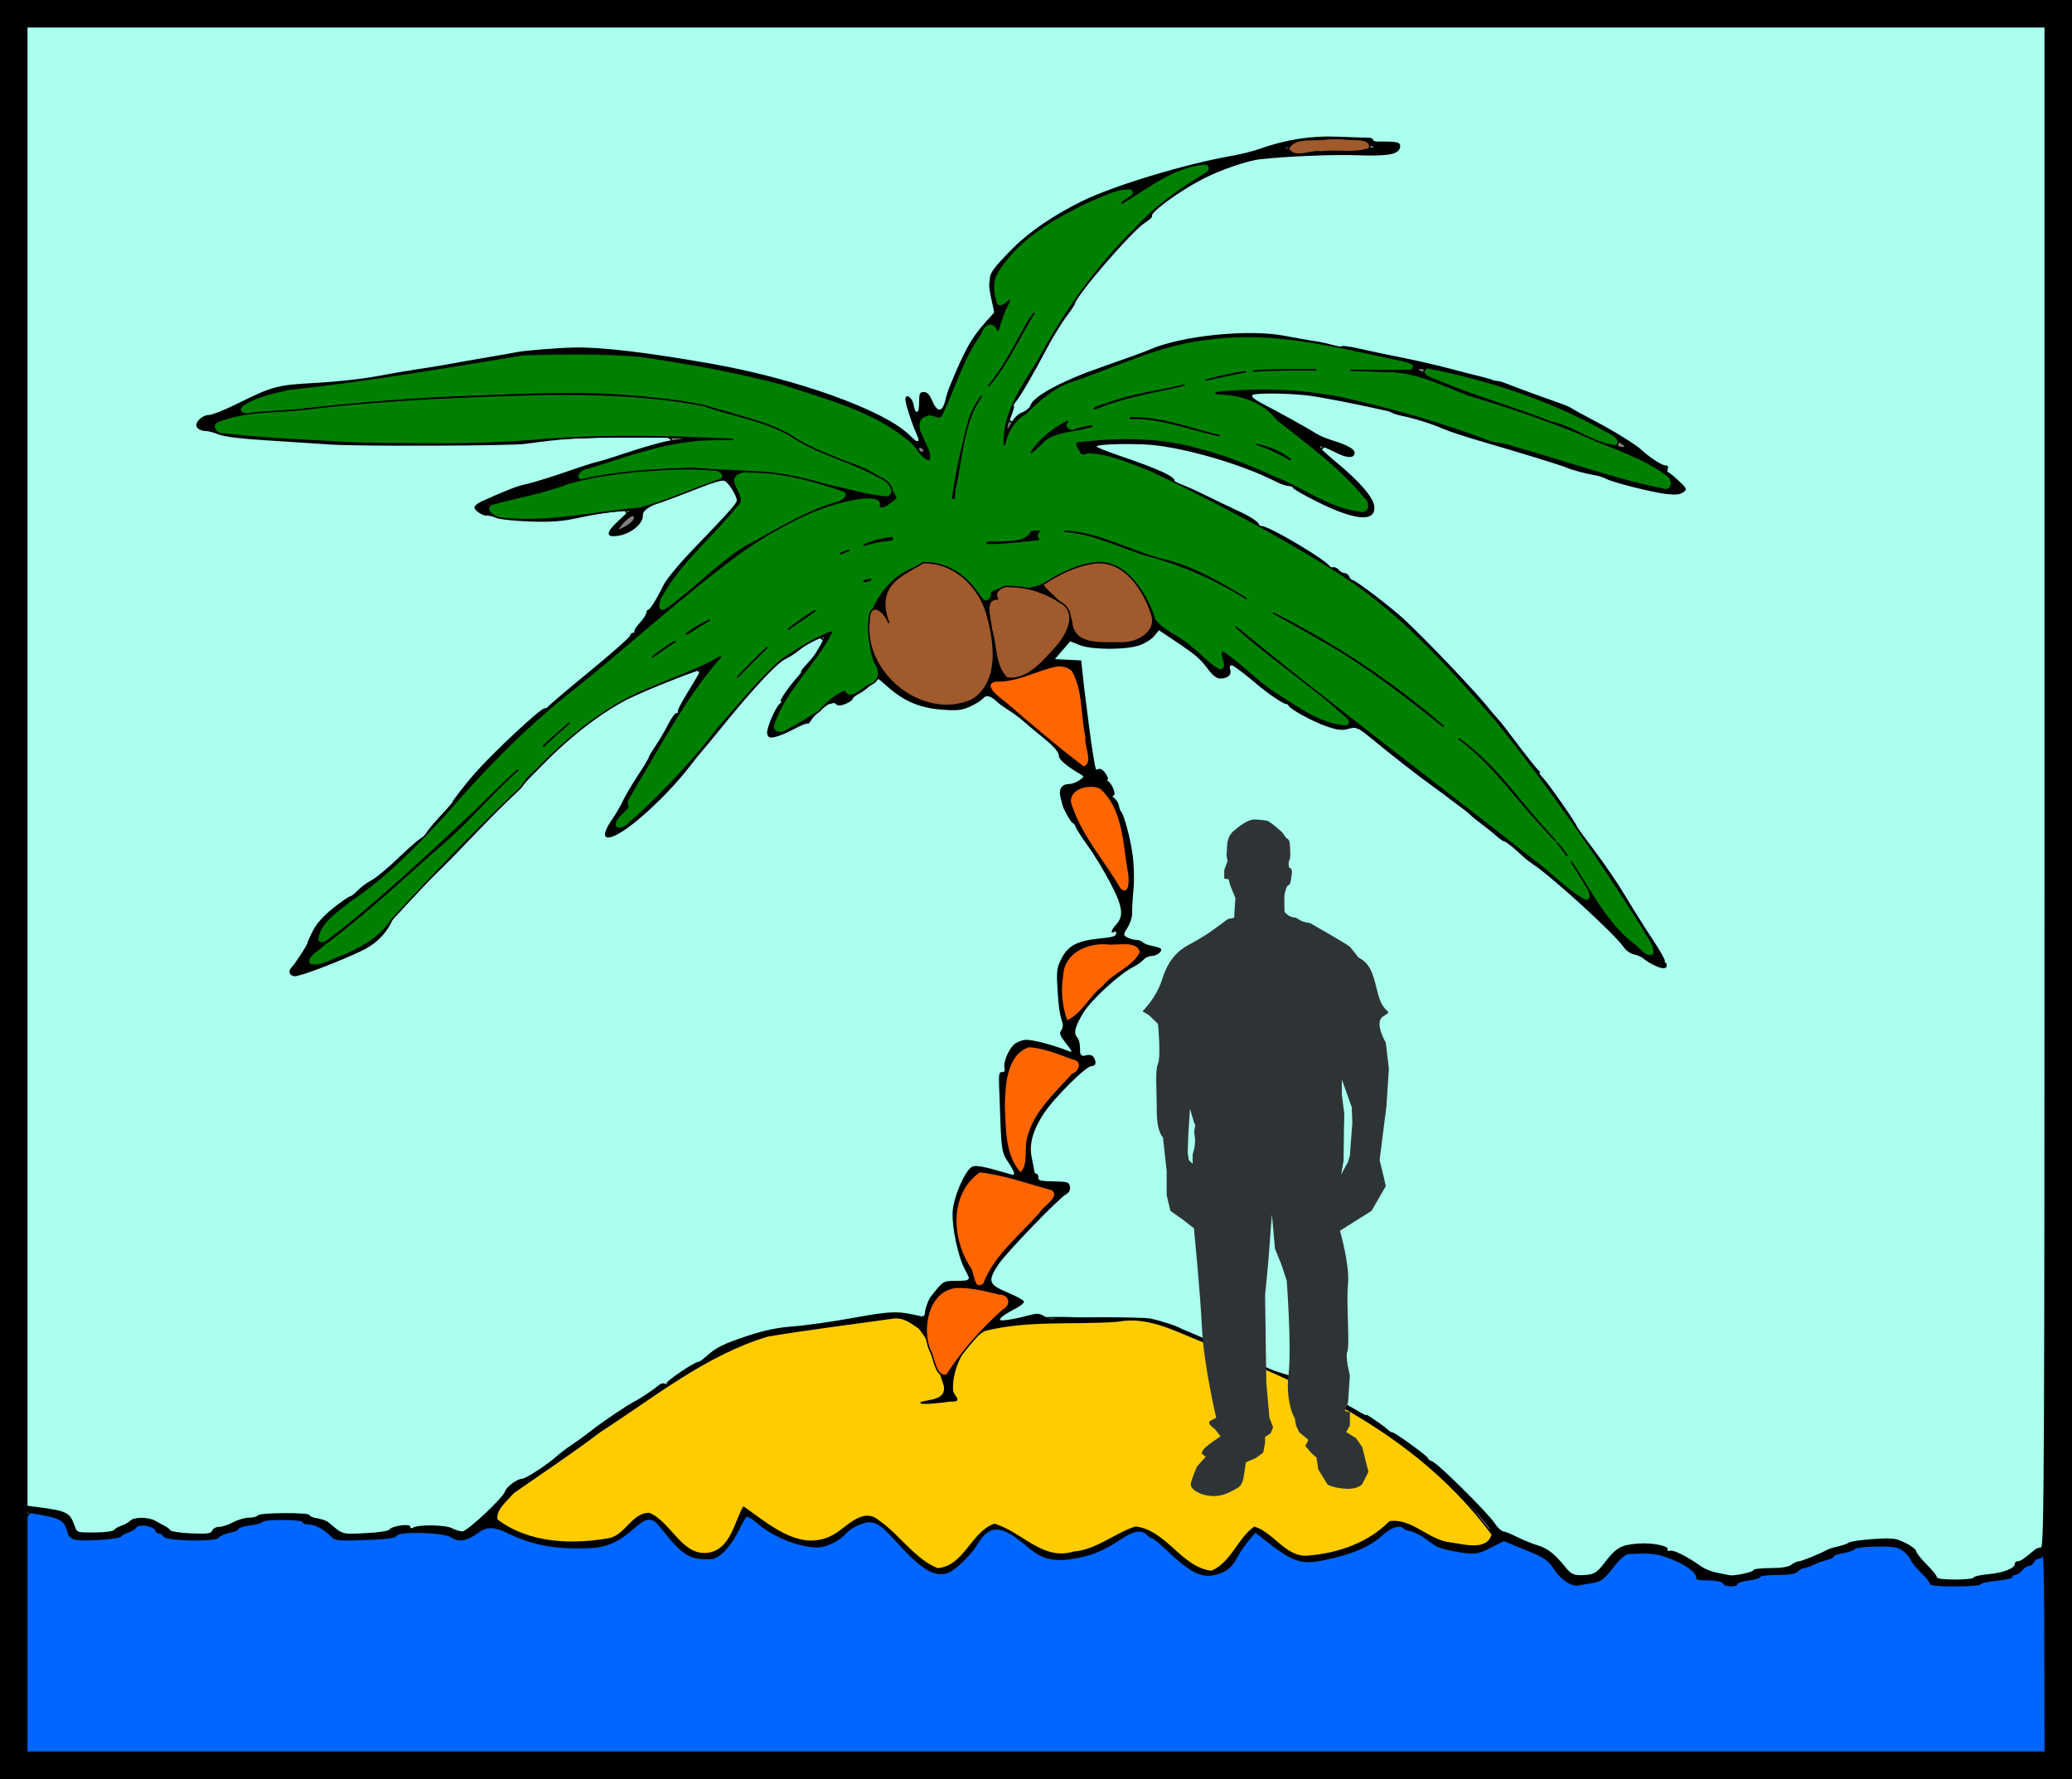
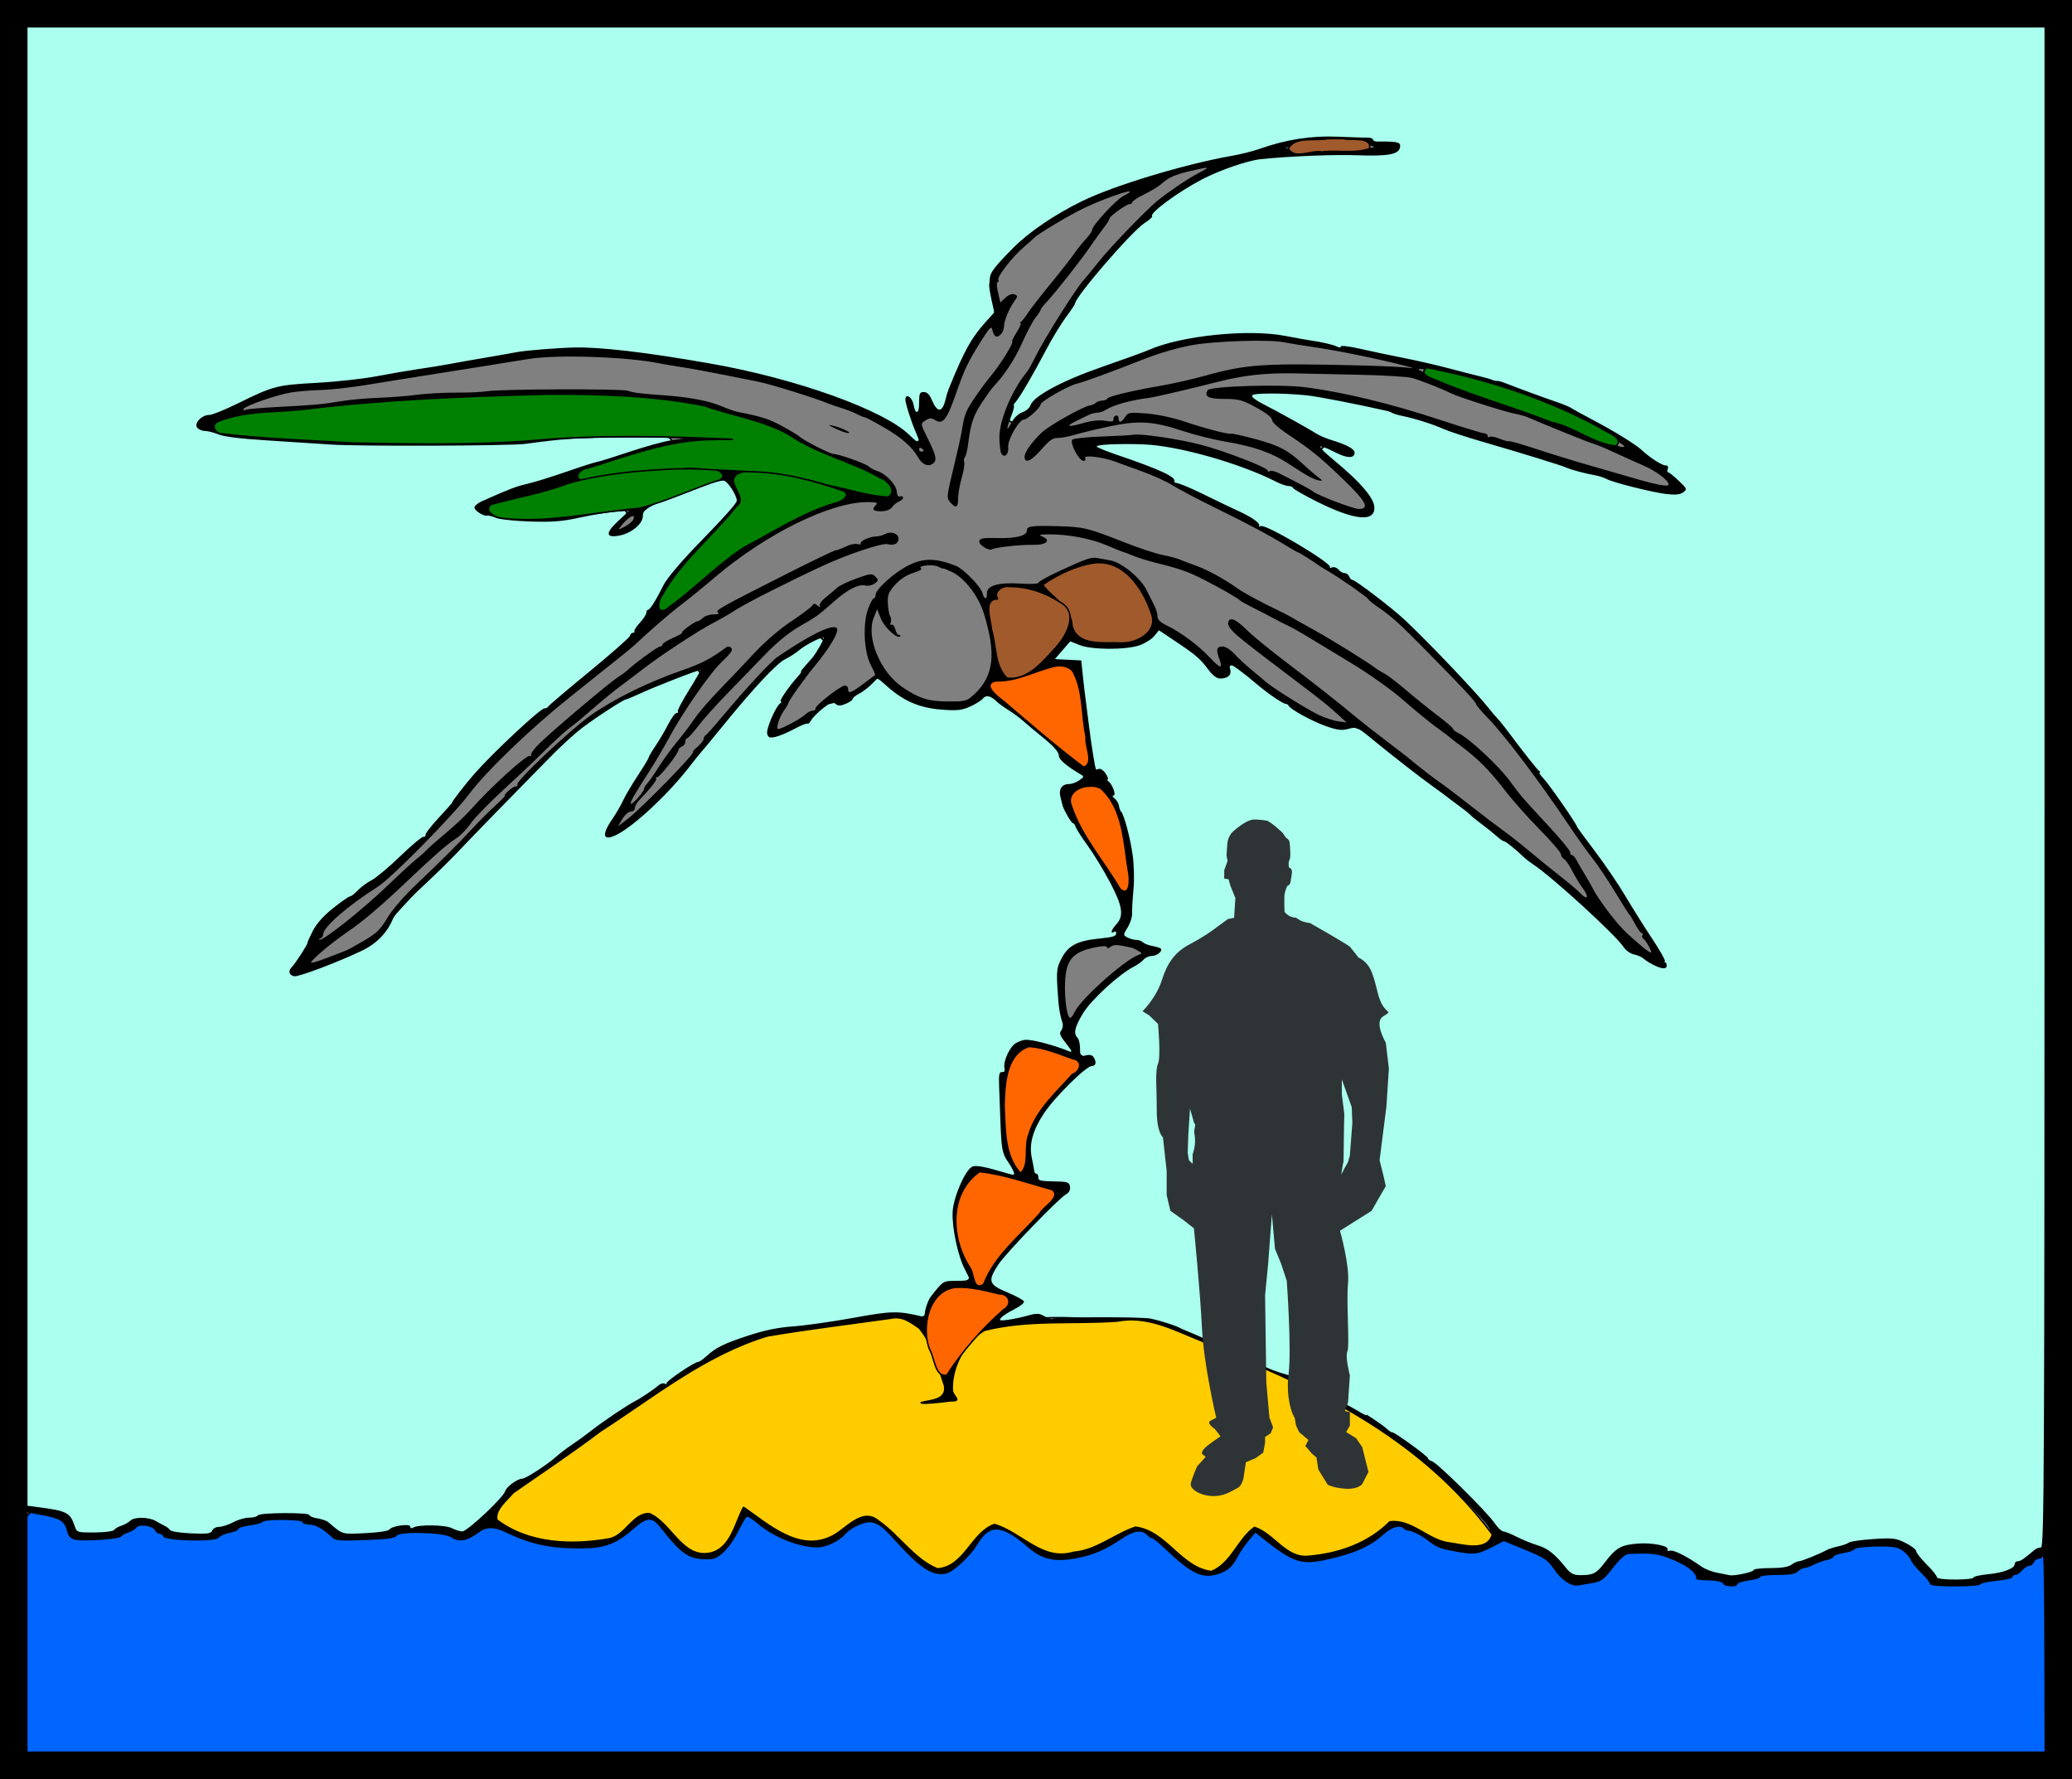
<svg xmlns="http://www.w3.org/2000/svg" version="1.1" viewBox="0 0 845.54 725.82">
  <rect x="0" y="0" width="845.54" height="725.82" fill="#808080" stroke="none" />
  <path d="m13.924 616.17c-6.207 2.507-3.384 11.68-4.45 16.842 0.273 27.566-0.732 55.46 0.496 82.822 57.816 0.913 116.08 0.13 174.06 0.391h650.67c3.481-5.044 0.575-13.657 1.458-20.065-0.532-20.69-0.198-41.76-2.187-62.189-5.806 1.212-10.334 7.556-16.689 8.67-9.187 2.735-20.111 4.326-28.963 2.108-5.431-6.917-11.286-16.836-21.679-14.999-16.186-0.113-29.631 11.072-45.693 11.855-7.034 1.008-14.191 5.843-21.024 1.88-8.147 0.437-12.216-8.388-20.191-9.413-7.395-2.572-17.241-3.544-22.011 4.196-4.767 6.277-15.706 10.096-21.139 2.686-6.099-6.857-14.845-11.278-23.479-13.62-10.039 7.468-23.646 4.902-33.28-1.943-4.641-2.519-10.233-6.587-14.715-1.318-10.321 6.939-23.744 13.728-36.255 10.589-6.42-2.708-11.226-8.107-17.379-10.972-5.91 5.969-9.607 19.482-20.487 16.957-10.198-2.821-16.141-14.425-26.28-16.957-11.181 3.428-21.079 12.383-33.531 10.32-10.076 0.833-16.06-10.916-25.551-11.394-6.309 3.091-9.448 9.753-14.31 14.195-4.154 4.432-10.923 4.532-15.039-0.077-7.877-5.01-13.11-15.942-23.211-16.382-9.002 1.919-15.935 12.984-25.973 8.325-8.231-1.777-14.892-7.325-22.098-11.203-5.156 3.882-6.497 11.572-11.97 15.614-5.942 4.236-14.367-0.786-18.141-6.01-3.816-2.941-8.243-11.685-13.74-6.612-6.708 4.538-13.227 10.137-21.944 8.985-11.869 1.741-23.034-1.961-33.992-5.916-6.214-2.881-11.463 1.742-17.111 3.299-11.162-3.812-23.319-2.822-34.707-0.396-8.227 1.878-16.806 0.945-23.454-4.438-13.069-6.697-28.285-1.951-40.782 3.53-9.896 3.238-21.001 1.391-29.426-4.757-8.872 3.156-18.713 8.272-28.543 5.832-3.872-3.522-6.529-9.024-12.545-9.476-1.54-0.444-3.054-1.157-4.719-0.959z" color="#000000" fill="#06f" stroke="#000" stroke-linejoin="bevel" stroke-width=".6" />
  <path d="m9.743 10.35c-0.716 97.194-0.102 194.6-0.307 291.88v311.64c5.329 4.75 16.72 0.738 19.681 9.208 4.845 6.378 14.758 3.219 20.986 0.691 4.847-3.584 11.105-4.136 15.845-0.038 9.213 4.641 20.164 3.403 29.157-1.189 14.087-4.132 30.983-5.814 43.621 3.261 15.402 2.126 31.296-3.505 46.652-0.499 7.786 1.676 12.777-7.316 18.234-11.432 6.776-9.949 19.158-13.239 27.815-21.228 13.121-9.08 25.957-19.496 40.31-26.422 14.032-10.39 29.498-20.759 47.435-22.713 18.879-2.647 38.155-7.568 57.377-5.332 4.407-4.029 4.96-14.107 12.814-14.195 3.449 0.325 9.073-2.037 5.947-6.177-5.215-12.434-7.715-28.909 1.688-39.976 5.71-1.787 12.279 4.411 17.494 1.458-0.745-5.73-4.414-10.904-4.146-16.947-1.242-11.655-3.637-25.582 5.182-34.922 5.316-4.295 12.624 2.104 18.377 2.264 4.306 2.36 5.079-3.166 2.187-5.256-2.481-10.356-3.253-21.838-1.765-32.38 4.047-8.425 15.184-5.829 21.676-10.205 0.447-5.162 4.349-10.513 1.074-15.998-5.531-15.049-18.38-26.753-22.865-42.01 0.572-4.231 11.777-2.903 8.018-8.709-8.828-5.096-13.204-14.868-21.83-20.333-5.823-3.969-11.077-9.805-17.571-12.2-7.167 4.786-15.744 7.77-24.131 4.335-7.99-1.523-14.174-8.185-21.446-10.589-5.826 4.795-11.923 9.546-19.489 10.704-7.452 4.072-14.365 11.242-22.981 11.855-0.492-5.304 4.849-10.14 6.973-14.833 4.239-7.712 11.591-13.984 14.588-22.304-2.254-4.619-8.102 1.297-11 2.479-21.059 14.167-34.294 36.751-51.651 54.699-7.305 8.08-15.017 16.36-25.013 20.894 11.557-22.025 26.244-42.57 37.214-64.837-1.506-4.785-7.847 0.572-11.011 1.036-19.209 6.72-36.86 17.451-50.604 32.551-24.796 24.111-49.43 48.508-72.163 74.525-9.661 5.897-20.609 10.87-31.766 13.044 3.374-5.461 6.115-11.551 9.514-16.804 16.57-16.628 37.683-28.707 52.438-47.392 14.774-18.872 31.75-35.647 50.93-50.053 14.716-11.899 29.379-24.377 38.327-41.377 8.319-13.226 21.546-22.749 29.949-35.777 0.56-5.144-5.001-12.128-10.512-8.632-9.798 3.841-21.363 5.378-29.119 12.814-2.204 3.913-6.64 8.397-11.087 8.133 1.017-3.184 8.366-6.875 3.338-9.514-19.087 1.548-39.438 7.217-58.008 0.115 8.91-6.821 22.444-8.861 33.295-13.19 14.826-5.311 30.474-8.73 45.007-14.126-1.435-4.586-9.379-1.698-13.428-2.724-50.802 1.867-101.74 3.539-152.54 0.614-8.45-1.426-18.505-0.822-25.82-4.949 9.054-6.315 20.304-9.896 30.615-13.466 27.046-3.701 54.424-6.877 81.388-11.819 27.005-4.999 54.815-5.978 81.806-0.323 33.61 6.077 68.867 12.9 97.265 32.783 4.912-0.943-0.748-7.48-0.815-10.639-1.178-4.432-2.47-5.544 0.546-1.599 4.258 1.248 1.965-10.136 5.294-4.527 1.208 3.839 6.736 6.03 7.941 0.959 4.518-12.658 10.419-25.034 18.837-35.487 2.947-7.102-4.677-16.727 3.88-21.181 13.633-14.884 30.88-25.305 50.196-31.063 22.633-7.754 46.242-13.216 69.535-18.348 13.19-0.912 27.392-1.989 40.015 1.688-2.982 2.632-9.315 0.372-13.157 1.517-23.719 1.082-49.865-1.028-70.325 13.062-33.78 21.701-55.701 57.058-73.699 91.999-2.478 2.894 0.517 7.621 3.721 4.45 8.657-8.77 19.225-15.09 31.078-18.804 23.298-9.596 48.089-17.432 73.614-13.954 37.478 4.786 75.055 12.561 110.48 25.562 19.222 8.696 38.952 18.422 53.846 33.706 2.872 3.423-4.209 1.834-5.755 1.726-46.247-9.017-89.769-29.606-136.27-37.981-10.366-0.955-21.293-3.488-31.536-1.113-2.491 4.242 5.594 5.752 7.935 7.972 10.069 6.086 21.218 10.96 31.542 15.968-3.553 1.368-8.969-5.251-11.548-0.844 5.433 8.758 17.29 13.874 20.18 24.17-3.754 4.823-10.768-0.907-15.171-1.824-28.212-13.687-58.507-28.023-90.675-24.991-11.11-1.476-5.665 5.574 1.852 6.021 18.97 6.302 36.2 16.901 54.119 25.704 28.475 15.188 56.015 32.422 78.072 56.243 33.906 36.463 62.262 77.674 88.469 119.78 0.983 1.758 3.964 6.788-0.038 4.182-18.364-11.186-31.789-28.478-49.126-41.226-23.574-18.056-46.629-37.153-71.032-53.958-6.601-3.034-14.441-1.434-20.64-5.947-11.532-5.307-20.695-14.448-31.536-20.564-3.342-0.831-2.973 6.022-6.445 2.762-8.525-5.551-15.18-15.618-25.513-17.418-6.101 8.48-17.903 5.696-26.932 5.793-4.165-0.528-9.316-3.032-11.931 1.88-9.004 7.3 4.97 5.214 7.252 8.124 2.588 13.882 1.933 28.842 7.096 42.019 6.346 5.201 6.643 13.813 10.052 20.755 5.486 14.878 4.91 31.607 1.151 46.652 1.215 4.983 8.421 2.605 11.592 5.762-1.003 2.653-9.28 5.538-12.66 9.118-8.655 7.51-21.853 16.372-18.383 29.584 0.136 3.601 3.451 5.745 6.062 6.407-3.233 4.207-9.012 6.656-12.103 11.422-9.211 9.119-17.759 23.985-10.647 36.687 2.906 4.055 9.186 1.421 12.545 3.76-9.702 11.924-23.107 21.124-30.462 34.835-3.044 7.282 8.167 9.131 10.512 12.545-1.637 2.582-11.168 4.775-6.445 7.75 35.932-5.957 64.669 2.439 94.973 13.246 41.918 19.365 51.7 16.275 100.12 63.688 6.466 8.815 16.834 12.272 26.12 16.945 6.156 3.82 11.716 13.954 20.333 9.438 7.421-3.694 11.73-13.593 21.369-11.356 14.791 0.331 25.991 16.146 41.516 11.206 13.183-0.568 25.12-5.615 37.286-10.17 10.487-3.167 24.595-6.934 32.342 3.645 4.79 5.137 10.276 12.437 18.377 9.476 12.55-1.118 25.022-6.137 33.876-15.001 2.157-206.46 1.477-412.93 1.611-619.4-5.379-3.547-14.412-0.46-21.139-1.496h-804.13l-1.105 0.535-0.084 0.041z" color="#000000" fill="#afe" stroke="#000" stroke-linejoin="bevel" stroke-width=".6" />
  <path d="m0 362.91v-362.91h845.54v725.82h-845.54zm834.25 311.23c-0.04-22.249-0.286-39.927-0.546-39.284-0.26 0.643-1.081 1.169-1.826 1.169s-1.597 0.631-1.893 1.403c-0.296 0.772-1.129 1.403-1.851 1.403-0.722 0-2.033 0.842-2.914 1.871-0.881 1.029-2.139 1.871-2.797 1.871-0.657 0-1.195 0.395-1.195 0.879s-2.946 1.169-6.547 1.524-6.547 1.012-6.547 1.46c0 0.448-4.63 0.814-10.289 0.814-6.954 0-10.289-0.339-10.289-1.045 0-0.575-1.642-2.639-3.65-4.587-2.007-1.948-3.912-4.319-4.232-5.269-0.321-0.95-1.73-2.568-3.131-3.597-2.129-1.563-3.912-1.853-10.834-1.762-4.557 0.06-8.556 0.534-8.886 1.055-0.33 0.52-2.389 1.245-4.575 1.611s-3.975 1.015-3.975 1.443c0 0.428-1.291 1.062-2.869 1.409-1.578 0.347-3.998 1.219-5.378 1.939-1.38 0.72-3.065 1.312-3.745 1.315-0.68 0-1.867 0.637-2.639 1.409-0.995 0.995-3.422 1.403-8.351 1.403-3.821 0-6.948 0.367-6.948 0.815 0 0.448-2.104 1.094-4.677 1.435s-4.677 1.027-4.677 1.524c0 1.325-5.389 1.104-5.837-0.239-0.222-0.666-2.301-1.2-4.989-1.281-5.891-0.177-6.011-0.203-6.011-1.318 0-1.458-3.016-4.12-6.578-5.805-7.932-3.752-10.656-4.224-21.098-3.655-1.206 0.066-3.595 2.22-6.239 5.624-3.719 4.789-4.819 5.606-8.334 6.19-2.227 0.37-4.836 0.819-5.796 0.998-2.811 0.523-6.843-2.116-9.8-6.414-2.958-4.299-3.671-4.758-13.883-8.927l-6.723-2.745-5.436 2.752c-5.512 2.79-6.909 2.898-15.725 1.22-4.961-0.945-6.483-1.596-9.821-4.202-2.843-2.22-6.535-4.013-8.574-4.163-0.343-0.025-0.939-0.362-1.325-0.747-1.556-1.557-5.018-0.53-8.276 2.454-5.452 4.994-12.342 7.97-24.248 10.476-9.294 1.956-12.895 0.711-24.471-8.46l-3.507-2.779-2.751 3.246c-1.513 1.786-3.516 4.72-4.452 6.52-2.246 4.323-4.428 6.159-8.699 7.319-6.07 1.649-10.515-0.56-20.793-10.335-2.572-2.446-5.022-4.452-5.445-4.457-0.423-9e-3 -1.4-0.641-2.171-1.413-2.184-2.184-5.356-1.674-10.31 1.66-6.478 4.359-10.99 6.34-17.587 7.72-9.202 1.925-14.63 0.849-20.269-4.019-11.216-9.684-15.909-9.939-21.177-1.153-2.72 4.537-9.542 10.879-12.422 11.549-5.709 1.328-10.659-1.939-21.948-14.483-4.225-4.695-6.746-6.419-9.386-6.419-2.774 0-7.757 2.392-9.764 4.687-2.665 3.048-7.934 5.594-11.583 5.598-7.434 9e-3 -18.011-4.214-24.406-9.741-2.04-1.763-4.035-3.003-4.435-2.756-0.399 0.247-1.809 2.66-3.132 5.363-3.334 6.809-8.075 11.789-11.347 11.918-8.928 0.353-11.556-1.29-20.816-13.018-3.325-4.211-5.414-4.128-10.584 0.421-7.051 6.205-11.863 8.113-20.708 8.211-13.277 0.147-21.28-1.507-31.792-6.571-4.633-2.232-7.861-2.235-10.851-0.011-4.919 3.659-8.139 4.221-11.513 2.01-2.989-1.958-20.962-2.433-22.106-0.583-0.609 0.985-3.872 1.429-12.877 1.754-10.896 0.393-12.228 0.266-13.79-1.319-3.078-3.123-6.531-5.016-9.162-5.022-1.415 0-2.572-0.427-2.572-0.942 0-1.156-15.581-1.274-16.292-0.123-0.276 0.447-2.616 1.093-5.2 1.435-2.584 0.343-4.698 1.01-4.698 1.484 0 0.473-1.578 1.156-3.507 1.517-1.929 0.361-3.959 1.271-4.51 2.022-1.312 1.788-22.011 1.322-22.621-0.51-0.211-0.632-0.934-1.149-1.608-1.149-0.674 0-1.444-0.572-1.712-1.27-0.727-1.894-6.499-2.818-7.663-1.227-0.519 0.709-1.994 1.618-3.278 2.019-1.284 0.401-2.597 1.137-2.917 1.635-0.716 1.113-15.614 2.13-18.948 1.292-1.598-0.401-2.637-1.467-3.055-3.134-1.194-4.759-2.684-5.596-13.191-7.413l-3.04-0.526v97.48h823.1l-0.074-40.453zm-28.922-30.497c0-0.44 2.631-1.053 5.846-1.362 6.421-0.617 10.972-2.337 10.983-4.152 0-0.643 0.574-1.169 1.267-1.169 1.11 0 2.375-0.856 6.885-4.659 0.621-0.524 1.779-0.953 2.572-0.953 1.297 0 1.442-31.304 1.442-310.06v-310.06h-823.1v603.1l3.975 0.518c12.103 1.579 13.369 2.212 15.235 7.62 0.967 2.801 0.982 2.806 8.247 2.757 4.06-0.027 7.561-0.489 7.916-1.043 0.35-0.547 1.67-1.317 2.932-1.711 1.262-0.394 2.87-1.293 3.574-1.997 1.671-1.671 7.533-1.615 10.499 0.101 1.286 0.744 2.97 1.654 3.741 2.022 0.772 0.368 1.703 1.122 2.07 1.673s4.257 1.152 8.645 1.333c6.655 0.275 8.073 0.081 8.552-1.169 0.316-0.824 1.584-1.499 2.817-1.499 1.233 0 3.812-0.842 5.732-1.871 1.92-1.029 4.84-1.871 6.489-1.871s3.259-0.421 3.577-0.935c0.711-1.15 21.045-1.268 21.045-0.122 0 0.447 1.46 1.05 3.245 1.34 1.785 0.29 3.784 0.984 4.443 1.543 6.116 5.189 5.316 4.951 15.087 4.494 5.228-0.244 9.488-0.876 9.849-1.46 0.943-1.525 8.53-2.576 8.53-1.181 0 0.653 0.482 0.81 1.169 0.382 2.126-1.323 13.128-1.164 15.821 0.229 1.407 0.728 3.317 1.319 4.242 1.314 2.049-0.011 16.677-13.73 17.477-16.391 0.56-1.862 5.02-5.113 7.014-5.113 1.344 0 10.158-5.713 13.67-8.861 1.543-1.383 4.49-3.627 6.547-4.987 2.058-1.359 5.425-3.805 7.483-5.435 4.668-3.698 15.126-10.763 18.239-12.322 2.309-1.157 7.773-4.834 10.067-6.775 0.65-0.55 1.702-0.7 2.338-0.334 0.637 0.366 0.849 0.324 0.472-0.093-0.625-0.691 11.453-8.895 13.095-8.895 0.388 0 1.753-0.951 3.033-2.113 4.103-3.723 7.001-5.171 16.939-8.461 6.89-2.281 12.321-3.408 18.605-3.858 4.881-0.35 15.941-1.918 24.578-3.484 15.713-2.85 18.037-2.904 27.747-0.639 0.748 0.174 1.388-0.314 1.422-1.086 0.082-1.823 1.438-5.66 2.454-6.943 5.197-6.562 4.963-6.419 10.498-6.419 2.921 0 5.311-0.262 5.311-0.582s-0.853-2.173-1.895-4.117c-2.796-5.216-5.335-17.124-5-23.45 0.316-5.964 4.994-16.833 7.92-18.399 1.46-0.781 5.102-0.098 14.58 2.734 2.585 0.772 2.905 0.685 2.42-0.664-0.307-0.855-1.395-2.76-2.418-4.234-2.253-3.248-2.588-5.086-3.009-16.494-0.18-4.887-0.421-11.411-0.535-14.498-0.168-4.55 0.064-5.591 1.227-5.502 0.962 0.074 1.284-0.468 0.976-1.643-0.559-2.136 1.408-7.126 3.719-9.437 0.934-0.934 3.035-1.853 4.671-2.044 2.535-0.295 11.547 2.045 18.024 4.68 1.447 0.589 1.164-0.126-1.265-3.192-2.507-3.165-2.908-4.216-2.02-5.287 0.61-0.735 0.846-2.164 0.524-3.177-1.198-3.776-1.577-6.401-2.043-14.15-0.423-7.044-0.23-8.43 1.699-12.159 2.638-5.101 6.335-7.093 14.804-7.975 6.552-0.683 7.483-0.984 7.483-2.424 0-0.514-0.421-0.675-0.935-0.357-1.627 1.006-1.012-0.968 0.963-3.088 3.185-3.419 2.596-7.384-2.545-17.121-2.573-4.873-6.653-11.579-9.068-14.903-2.415-3.324-4.633-6.779-4.93-7.679-0.297-0.9-0.864-1.637-1.259-1.637-0.604 0-3.982-6.008-4.207-7.483-0.039-0.257-0.389-1.665-0.777-3.129-0.837-3.156 0.57-5.289 3.49-5.289 1.109 0 2.987-0.68 4.173-1.511 2.097-1.469 2.107-1.541 0.344-2.572-5.212-3.048-8.611-5.899-8.621-7.231-0.014-1.806-1.92-3.958-7.494-8.462-2.315-1.87-5.472-4.516-7.015-5.879-1.543-1.363-4.279-3.393-6.08-4.511-1.8-1.118-3.833-2.578-4.516-3.243-2.676-2.607-4.59-3.091-5.909-1.494-0.697 0.844-3.088 2.342-5.313 3.329-3.377 1.497-5.31 1.695-11.692 1.199-8.753-0.681-15.126-3.381-21.817-9.245l-4.119-3.61-2.527 2.527c-1.39 1.39-3.693 3.13-5.119 3.867-1.425 0.737-2.592 1.699-2.592 2.138 0 0.439-1.263 1.321-2.807 1.96-2.216 0.918-3.098 0.921-4.187 0.017-1.127-0.935-2.072-0.597-5.159 1.848-2.079 1.646-4.227 3.83-4.775 4.853-0.547 1.023-1.214 1.641-1.481 1.374-0.267-0.267-2.67 0.696-5.34 2.141-2.67 1.445-6.151 2.911-7.735 3.259-2.404 0.528-2.963 0.316-3.381-1.28-0.503-1.924 3.451-11.131 5.34-12.432 0.549-0.378 0.653-0.694 0.232-0.702-0.943-0.018 3.223-6.122 7.079-10.37 0.9-0.992 1.426-1.804 1.169-1.804s0.394-0.947 1.446-2.104 2.448-2.736 3.101-3.507c1.678-1.983 5.304-8.418 4.744-8.418-1.486 0-7.524 3.12-9.888 5.109-1.522 1.281-4.14 2.98-5.818 3.776-3.42 1.623-12.906 11.754-25.398 27.125-4.599 5.659-8.602 10.499-8.896 10.756-0.294 0.257-2.491 2.993-4.882 6.08-8.489 10.959-21.843 23.51-29.223 27.465-5.941 3.184-6.906 0.665-2.306-6.021 1.569-2.281 3.574-5.724 4.454-7.651s3.595-6.533 6.032-10.236c2.438-3.702 4.432-7.008 4.432-7.347s1.277-2.508 2.838-4.821c1.561-2.313 3.883-6.267 5.16-8.787 1.277-2.52 2.806-4.582 3.397-4.582 0.592 0 0.822-0.254 0.512-0.564-0.31-0.31 1.7-4.192 4.468-8.627s4.918-8.177 4.78-8.315c-0.344-0.344-18.594 6.745-24.688 9.59-2.715 1.267-5.24 2.316-5.612 2.33-1.053 0.04-12.524 7.495-18.215 11.838-2.821 2.152-8.446 7.282-12.501 11.399-14.585 14.809-32.736 33.458-38.36 39.413-3.154 3.339-10.016 10.033-15.25 14.874-5.437 5.03-10.09 10.177-10.855 12.008-2.428 5.811-6.729 10.209-12.825 13.114-9.798 4.669-25.749 10.68-27.459 10.349-2.152-0.417-2.622-2.133-1.022-3.733 1.449-1.449 6.683-9.54 6.415-9.915-0.095-0.132 0.867-2.291 2.137-4.797 1.524-3.007 4.356-6.185 8.329-9.347 3.311-2.635 6.413-4.791 6.894-4.791 0.48 0 1.894-1.093 3.141-2.429 1.247-1.336 3.773-3.202 5.614-4.146s7.076-5.323 11.635-9.73c4.559-4.407 8.865-8.014 9.57-8.014 0.705 0 1.079-0.327 0.831-0.728-0.247-0.4 2.179-3.557 5.391-7.015 3.212-3.458 5.707-6.287 5.545-6.287-0.441 0 5.334-7.455 9.058-11.692 7.597-8.644 26.882-26.657 28.539-26.657 0.673 0 1.363-0.331 1.535-0.736 0.171-0.405 7.678-6.778 16.68-14.164 9.003-7.386 16.504-13.999 16.671-14.697 0.166-0.698 0.763-1.269 1.325-1.269 0.562 0 0.788-0.235 0.501-0.522-0.287-0.287 0.695-1.854 2.182-3.482s2.704-3.498 2.704-4.155c0-0.657 0.316-1.197 0.702-1.2 0.794-7e-3 3.322-4.062 6.416-10.293 1.152-2.321 6.862-9.138 12.688-15.149 12.69-13.093 17.153-18.085 17.105-19.133-0.1-2.207-3.594-7.672-5.168-8.083-2.054-0.537-19.123 5.209-27.533 9.269-4.805 2.319-5.618 3.078-5.654 5.274-0.05 3.081-4.743 6.929-9.548 7.83-5.611 1.053-5.839-0.979-0.651-5.81l4.625-4.307-5.61 0.407c-3.085 0.224-9.635 1.293-14.554 2.376-7.139 1.572-11.209 1.895-20.165 1.603-6.171-0.201-12.459-0.875-13.972-1.497-1.513-0.622-3.148-1.036-3.634-0.919-1.469 0.352-5.196-2.013-5.196-3.297 0-0.661 1.368-1.811 3.04-2.557 11.27-5.029 13.963-6.061 18.516-7.101 2.806-0.641 9.941-2.848 15.858-4.904 5.916-2.057 11.598-3.878 12.627-4.047 1.029-0.169 7.035-2.039 13.346-4.156 6.311-2.117 13.888-4.202 16.836-4.635l5.361-0.785-6.08-0.22c-3.344-0.121-13.866-0.159-23.383-0.085-15.235 0.119-20.711 0.511-35.407 2.532-5.949 0.818-68.451 1.034-79.172 0.274-5.659-0.401-17.55-1.175-26.426-1.718-10.192-0.624-17.384-1.509-19.522-2.403-1.862-0.778-4.335-1.415-5.495-1.415-1.16 0-2.61-0.603-3.222-1.34-1.452-1.75 1.796-5.207 4.892-5.207 1.176 0 6.454-2.129 11.73-4.732 14.341-7.074 15.954-7.496 31.964-8.352 7.974-0.427 18.917-1.62 24.319-2.653 5.402-1.033 13.188-2.369 17.304-2.969 4.115-0.601 9.617-1.492 12.227-1.981s5.766-1.064 7.015-1.278c12.929-2.216 19.441-3.352 21.158-3.691 3.353-0.663 16.172-1.684 23.263-1.854 10.7-0.256 29.224 1.926 55.593 6.549 34.953 6.128 70.712 18.955 81.098 29.092 4.226 4.125 4.872 3.892 2.704-0.974-1.759-3.948-4.299-11.866-4.299-13.403 0-2.763 2.75-1.083 3.335 2.037 0.87 4.639 2.277 4.061 2.277-0.935 0-3.62 0.268-4.209 1.918-4.209 1.301 0 2.35 1.033 3.26 3.21 2.273 5.441 4.363 5.292 5.66-0.404 0.293-1.286 0.875-3.18 1.294-4.209 6.396-15.701 9.104-20.591 15.081-27.236l3.465-3.852-1.121-5.034c-0.617-2.768-1.048-5.56-0.958-6.203 0.09-0.643 0.216-1.925 0.28-2.85 0.155-2.231 2.178-4.831 9.47-12.178 6.517-6.565 16.751-13.525 28.06-19.083 13.002-6.39 41.987-15.162 61.265-18.541 3.601-0.631 8.652-1.897 11.224-2.812 10.701-3.808 21.07-5.434 31.801-4.987 5.659 0.235 11.236 0.416 12.393 0.402 1.157-0.014 2.104 0.335 2.104 0.777 0 0.442 0.737 0.8 1.637 0.797 8.695-0.034 9.722 0.217 9.418 2.299-0.43 2.95-4.758 3.766-17.524 3.305-9.675-0.349-27.722 0.386-39.363 1.603-5.338 0.558-16.585 4.43-23.851 8.21-9.804 5.101-21.657 13.84-20.432 15.064 0.275 0.275-1.119 1.531-3.096 2.791-5.215 3.324-28.382 30.175-28.382 32.896 0 0.314-1.643 2.762-3.651 5.441s-5.646 8.659-8.086 13.288c-5.493 10.427-10.564 19.122-12.408 21.279-0.77 0.9-1.13 1.637-0.801 1.637 0.329 0-0.231 2.104-1.244 4.677-2.057 5.218-1.778 6.214 0.504 1.801 0.818-1.583 2.704-3.3 4.195-3.82 1.489-0.519 2.974-1.784 3.3-2.812 1.188-3.743 13.011-10.093 29.248-15.708 8.58-2.967 17.283-6.13 19.341-7.03 13.065-5.71 40.212-8.489 55.185-5.649 4.63 0.878 9.26 1.712 10.289 1.853 4.632 0.633 9.489 1.749 10.99 2.524 0.989 0.511 1.637 0.502 1.637-0.022 0-0.477 3.472-0.069 7.716 0.905 4.244 0.975 12.136 2.639 17.538 3.7 5.402 1.06 13.82 2.99 18.707 4.288 4.887 1.298 10.569 2.756 12.627 3.239 2.058 0.483 4.373 1.144 5.144 1.47 0.772 0.325 1.704 0.529 2.072 0.454 0.368-0.076 1.841 0.324 3.274 0.887 5.363 2.11 14.95 5.635 20.376 7.492 3.087 1.056 6.033 2.252 6.547 2.658 0.514 0.406 4.513 2.609 8.886 4.896 8.158 4.266 17.506 10.017 19.77 12.163 3.16 2.995 8.304 6.352 9.73 6.352 1.007 0 1.373 0.5 1.027 1.403-0.296 0.772-0.236 1.407 0.134 1.411 0.37 5e-3 2.301 1.552 4.292 3.438 3.435 3.255 3.53 3.497 1.871 4.732-1.262 0.939-3.181 1.135-6.893 0.703-5.798-0.675-21.743-4.697-24.527-6.187-1.004-0.538-2.947-1.173-4.316-1.412-4.104-0.717-9.85-2.24-11.844-3.139-2.122-0.957-17.817-5.795-34.94-10.769-6.356-1.847-13.301-4.135-15.433-5.087-4.304-1.92-11.499-4.196-16.504-5.22-1.8-0.369-3.695-0.925-4.209-1.235-0.514-0.311-1.356-0.661-1.871-0.778-12.858-2.92-28.594-5.97-33.26-6.448-9.72-0.996-21.891-0.962-22.286 0.061-0.198 0.514 1.696 1.988 4.209 3.275 6.67 3.415 19.169 10.35 21.873 12.136 1.286 0.849 4.232 2.119 6.547 2.82 6.096 1.848 9.353 3.616 9.353 5.076 0 2.345-2.861 2.418-7.3 0.187-8.864-4.454-9.001-3.589-0.544 3.421 10.195 8.451 15.628 14.796 15.888 18.554 0.44 6.357-8.002 5.573-23.478-2.181-5.144-2.578-9.494-5.059-9.665-5.515-0.171-0.456-1.03-0.828-1.907-0.828s-3.139-0.787-5.026-1.749c-14.913-7.603-40.065-14.695-54.02-15.231-10.321-0.396-20.073 0.092-19.128 0.958 0.489 0.448 4.045 1.888 7.904 3.201 18.43 6.271 24.864 9.312 23.699 11.198-0.332 0.538-0.169 0.708 0.363 0.38 0.532-0.329 5.543 1.658 11.135 4.415 5.592 2.757 12.272 5.963 14.844 7.125 5.522 2.493 9.078 5.1 8.181 5.998-0.353 0.353 0.04 0.38 0.873 0.06 2.152-0.826 29.435 15.463 28.114 16.784-0.348 0.348 0.023 0.381 0.826 0.073 0.802-0.308 1.998 0.091 2.658 0.886 0.66 0.795 1.793 1.446 2.518 1.446s1.56 0.631 1.856 1.403c0.296 0.772 0.918 1.403 1.382 1.403 1.15 0 16.234 11.53 21.287 16.271 9.69 9.092 29.311 29.716 34.132 35.877 1.098 1.402 2.627 3.2 3.399 3.994 0.772 0.794 2.342 2.693 3.489 4.219 7.934 10.553 12.932 16.901 13.772 17.492 0.538 0.378 0.645 0.694 0.239 0.702-0.407 7e-3 0.369 1.172 1.724 2.587 2.262 2.362 13.513 18.565 13.513 19.462 0 0.214 3.282 4.709 7.293 9.989s9.662 13.598 12.557 18.485c2.895 4.887 7.785 12.668 10.865 17.291 3.08 4.623 5.402 8.727 5.159 9.12-0.243 0.393 4e-3 0.714 0.549 0.714 1.695 5.133-7.492-0.096-9.177-1.671-0.705-0.675-2.478-1.466-3.94-1.759s-3.376-1.64-4.253-2.994c-3.156-4.871-29.119-28.622-36.809-33.674-1.278-0.839-2.992-2.157-3.809-2.929-3.794-3.581-7.479-6.547-8.133-6.547-0.396 0-1.767-0.947-3.048-2.104s-4.012-3.35-6.07-4.872c-2.058-1.522-4.162-3.23-4.677-3.795-0.514-0.565-2.619-2.253-4.677-3.751-2.058-1.498-4.162-3.078-4.677-3.509-0.514-0.432-3.106-2.338-5.759-4.237-5.625-4.026-16.609-12.584-25.191-19.626-5.781-4.744-6.172-4.911-9.407-4.018-2.723 0.752-4.481 0.549-9.102-1.05-5.604-1.939-14.773-6.954-15.392-8.419-0.171-0.406-0.727-0.738-1.234-0.738-1.04 0-7.309-4.273-11.548-7.871-1.543-1.31-3.227-2.712-3.741-3.116-7.247-5.691-8.065-6.023-7.261-2.948 0.579 2.215-1.014 3.61-4.149 3.631-1.297 9e-3 -3.025-1.28-4.677-3.49-3.463-4.632-5.075-6.031-13.314-11.549l-6.953-4.657-1.933 2.359c-1.063 1.298-3.775 2.996-6.026 3.775-5.606 1.939-19.493 1.881-24.451-0.103l-3.795-1.518-6.276 7.246 10.76 0.55 0.66 6.272c0.363 3.45 0.816 7.325 1.007 8.611 0.191 1.286 0.803 6.126 1.359 10.756 0.556 4.63 1.425 10.705 1.93 13.5 0.505 2.795 0.919 5.202 0.919 5.349s0.569 0.048 1.265-0.219c0.699-0.268 1.964 0.582 2.828 1.9 0.86 1.312 1.238 2.392 0.84 2.4-0.398 7e-3 -0.294 0.324 0.231 0.702 1.689 1.216 3.367 5.832 2.12 5.832-0.61 0-0.422 0.518 0.423 1.169 0.834 0.643 1.651 2.011 1.816 3.04 0.164 1.029 0.541 2.081 0.838 2.338 1.157 1.003 3.724 10.54 4.707 17.487 0.594 4.2 0.752 10.279 0.371 14.315-0.364 3.858-0.61 8.212-0.546 9.676 0.064 1.463-0.754 4.069-1.818 5.79-1.921 3.109-1.922 3.136-0.083 4.12 1.018 0.545 2.636 0.991 3.596 0.991 0.96 0 2.181 0.436 2.715 0.97s2.166 1.187 3.629 1.452c1.463 0.265 3.025 0.708 3.472 0.984 1.343 0.83-1.223 3.142-3.487 3.142-1.16 0-2.656 0.659-3.325 1.465-0.669 0.806-2.509 2.128-4.09 2.938-5.954 3.052-17.292 13.46-20.608 18.918-3.437 5.657-4.039 8.314-2.283 10.07 0.566 0.566 1.029 2.542 1.029 4.39 0 3.121 0.168 3.32 2.345 2.773 1.519-0.381 2.634-0.132 3.166 0.707 1.315 2.076 0.979 3.632-0.788 3.655-2.303 0.029-15.058 12.662-19.422 19.237-4.608 6.943-6.176 12.663-4.996 18.226 0.483 2.277 0.931 4.666 0.996 5.309 0.065 0.643 0.468 1.169 0.897 1.169 0.429 0 0.779 0.631 0.779 1.403 0 1.478 0.479 1.584 7.95 1.76 4.054 0.096 4.715 0.382 4.967 2.152 0.184 1.292-0.399 2.41-1.586 3.046-2.934 1.57-24.58 24-27.628 28.628-4.479 6.801-4.038 8.205 3.577 11.364 3.58 1.485 6.665 3.169 6.856 3.741s-1.586 2.007-3.949 3.187c-2.363 1.18-4.793 2.744-5.399 3.474-0.93 1.121-0.521 1.255 2.612 0.855 2.043-0.26 5.718-1.03 8.166-1.71 3.949-1.098 4.76-1.055 7.184 0.377 1.503 0.888 2.932 1.292 3.175 0.898 0.496-0.802 36.247-0.877 39.905-0.084 4.688 1.016 10.801 3.03 12.627 4.16 7.856 3.196 16.221 7.155 23.851 10.222 3.344 1.339 6.501 2.928 7.015 3.531 9.38 5.627 15.222 4.305 22.682 9.871 26.415 15.136 21.67 11.197 21.67 11.197 3.563 2.239 7.344 4.879 8.403 5.865 1.059 0.987 2.088 1.68 2.287 1.541 0.569-0.399 14.641 9.775 14.641 10.585 0 0.4 0.771 0.972 1.714 1.271 2.208 0.701 22.347 20.61 25.411 25.122 1.286 1.893 2.878 3.446 3.539 3.449 0.66 0 3.186 1.011 5.612 2.239 2.426 1.228 6.24 2.78 8.475 3.448 4.122 1.233 7.066 3.563 11.474 9.08 1.882 2.356 3.17 3.063 5.612 3.082 5.543 0.043 6.836-0.599 10.251-5.09 4.629-6.087 6.606-7.23 13.462-7.786 5.96-0.483 13.136 0.99 12.2 2.504-0.263 0.425 0.26 0.604 1.161 0.398 1.526-0.349 6.886 2.392 12.752 6.521 1.377 0.97 4.299 2.098 6.492 2.508 2.193 0.41 4.391 0.846 4.882 0.969 1.757 0.441 9.78-1.259 9.78-2.073 0-0.456 3.076-0.829 6.836-0.829 4.563 0 7.44-0.457 8.652-1.373 0.999-0.755 2.365-1.387 3.036-1.403 1.158-0.028 8.355-2.936 11.437-4.62 0.789-0.431 2.893-1.096 4.677-1.478 1.784-0.382 3.716-1.075 4.295-1.539 0.579-0.465 5.043-1.107 9.921-1.427 8.066-0.53 9.263-0.386 13.212 1.586 2.388 1.193 4.343 2.692 4.343 3.332 0 0.64 1.894 3.057 4.209 5.372s4.209 4.663 4.209 5.218c0 0.638 2.753 1.009 7.483 1.009 4.115 0 7.483-0.36 7.483-0.8zm-307.71-5.981c1.702-1.157 5.039-5.261 7.417-9.12 5.565-9.031 7.023-9.32 14.085-2.794 9.815 9.07 11.425 9.461 25.225 6.119 9.931-2.405 15.756-5.441 18.514-9.649 2.626-4.008 4.347-4.252 11.59-1.639 6.953 2.508 10.338 4.136 8.741 4.203-0.514 0.021 1.169 1.052 3.741 2.29 4.233 2.037 9.335 2.78 17.04 2.484 1.26-0.049 2.6-1.083 3.413-2.635 1.275-2.433 1.17-2.756-2.207-6.79-4.712-5.628-16.783-17.301-24.324-23.523-6.077-5.013-28.713-20.447-29.989-20.447-11.698 39.096-23.101 29.05-12.227-6.709l-5.316-2.291c-9.552-4.237-19.016-7.973-27.936-12.188-4.724-2.239-8.816-4.07-9.094-4.07-6.256-2.594-12.941-5.48-19.263-7.665l-8.886-3.052-21.237 0.159c-11.68 0.087-23.648 0.605-26.595 1.149-2.947 0.545-8.158 0.991-11.579 0.991-5.823 0-6.395 0.193-8.948 3.019-7.636 8.454-9.477 12.072-10.247 20.135-0.324 3.397 1.895 5.351 4.88 4.297 1.394-0.492 1.492-0.372 0.536 0.657-2.018 2.175-7.006 3.36-10.769 2.558-2.31-0.493-4.56-0.345-6.547 0.43-3.611 1.408-6.813 1.528-6.657 0.25 0.215-1.763 5.529-4.086 9.505-4.154 5.075-0.087 5.607-1.418 2.889-7.226-1.167-2.494-2.159-4.745-2.203-5.002-0.044-0.257-0.549-1.31-1.123-2.338s-1.746-4.291-2.605-7.249c-1.372-4.723-1.852-5.378-3.935-5.378-1.592 0-2.215-0.41-1.893-1.247 0.263-0.686-7e-3 -1.286-0.601-1.334-0.594-0.048-2.584-0.372-4.423-0.719-2.146-0.406-7.838 0.224-15.901 1.758-12.645 2.407-16.08 2.876-28.926 3.95-9.623 0.804-22.44 5.207-30.595 10.511-3.709 2.412-9.138 5.859-12.064 7.659-7.583 4.667-20.308 12.851-21.411 13.772-0.514 0.43-3.25 2.192-6.08 3.916-2.829 1.725-6.478 4.237-8.107 5.584-1.629 1.347-4.997 3.903-7.483 5.68-2.486 1.777-6.692 5.039-9.346 7.249-2.654 2.209-5.233 4.017-5.731 4.017-0.498 0-1.387 0.581-1.976 1.29-0.589 0.71-2.219 1.52-3.622 1.802-2.848 0.571-4.392 1.982-8.938 8.168-3.114 4.237-3.116 4.247-1.172 5.687 3.105 2.301 11.903 6.12 15.977 6.934 4.517 0.903 22.586 1.078 25.382 0.245 3.644-1.085 6.373-3.033 10.727-7.654 3.951-4.194 4.57-4.522 7.483-3.961 3.966 0.763 4.225 0.959 8.786 6.663 7.458 9.326 6.787 8.838 14.045 10.208 1.036 0.196 3.351-0.425 5.144-1.379 1.793-0.955 2.955-1.753 2.583-1.775-0.372-0.021 0.554-2.127 2.058-4.679 1.505-2.552 3.194-6.34 3.753-8.418 0.56-2.078 1.44-3.778 1.957-3.778s2.921 1.835 5.342 4.077c5.262 4.873 10.892 8.064 18.257 10.348 6.964 2.16 9.902 1.521 14.873-3.233 5.278-5.047 10.562-7.77 13.599-7.008 3.035 0.762 8.051 4.561 12.824 9.712 9.404 10.15 11.428 11.823 14.64 12.107 3.979 0.352 9.674-4.194 13.527-10.798 5.696-9.762 11.092-10.034 22.201-1.122 7.589 6.089 11.226 7.143 19.664 5.702 7.161-1.223 11.865-3.281 17.326-7.576 1.873-1.473 4.768-2.962 6.435-3.307 4.223-0.876 11.931 2.925 16.932 8.35 2.16 2.343 4.294 4.26 4.743 4.26s1.03 0.559 1.293 1.242c0.549 1.43 6.018 4.317 8.237 4.349 0.824 0.012 2.891-0.926 4.592-2.083zm-104.65-88.791c1.732-1.893 4.619-5.155 6.415-7.249 1.796-2.094 3.61-3.807 4.03-3.807 1.061 0 8.137-5.765 8.137-6.629 0-1.038-7.926-3.375-15.625-4.607-8.641-1.383-11.302-0.048-14.851 7.447-3.139 6.63-2.775 12.062 1.415 21.093l3.038 6.547 2.146-4.677c1.18-2.572 3.563-6.225 5.295-8.118zm9.012-28.596c0.138-1.928 0.666-3.647 1.175-3.819 0.509-0.172 0.7-0.677 0.425-1.122-0.275-0.444 0.775-1.75 2.333-2.902 1.558-1.152 2.832-2.436 2.832-2.853 0-0.418 4.918-5.632 10.929-11.588 11.237-11.133 11.891-12.503 5.989-12.541-2.14-0.013-8.178-1.57-16.451-4.241-8.546-2.759-8.795-2.73-12.686 1.485-4.177 4.524-6.148 11.672-5.124 18.581 0.348 2.349 0.743 5.236 0.877 6.416 0.134 1.18 1.823 4.217 3.754 6.748 1.93 2.531 3.228 5.058 2.884 5.615-0.86 1.391 0.153 3.73 1.615 3.728 0.716-9.3e-4 1.299-1.412 1.449-3.507zm15.576-49.884c-0.145-6.691 0.154-8.2 2.6-13.095 1.521-3.043 3.363-5.532 4.095-5.532 0.732 0 1.33-0.745 1.33-1.655 0-1.808 12.535-15.181 14.23-15.181 2.255 0-0.483-1.283-9.264-4.341-5.702-1.986-10.066-2.992-11.559-2.664-5.135 1.128-8.256 11.437-7.981 26.36 0.235 12.773 2.527 20.898 6.668 23.641 0.025 0.016-0.029-3.373-0.119-7.532zm20.966-57.48c2.337-5.13 19.978-20.962 25.875-23.223 1.871-0.717 1.871-0.717 0-1.799-1.029-0.595-2.081-1.125-2.338-1.179-0.257-0.053-2.051-0.428-3.985-0.832-2.393-0.5-3.963-0.365-4.91 0.421-0.77 0.639-1.393 0.741-1.393 0.227 0-0.586-1.466-0.654-3.975-0.184-10.015 1.878-12.806 4.979-13.179 14.642-0.258 6.683 0.857 14.302 2.094 14.302 0.402 0 1.217-1.069 1.812-2.375zm-297.28-25.129c0.772-0.296 4.126-2.135 7.455-4.086 4.929-2.889 6.658-4.582 9.323-9.128 1.891-3.226 6.809-8.936 11.656-13.532 10.353-9.816 17.376-16.818 23.512-23.443 2.591-2.797 6.685-6.874 9.099-9.06 2.413-2.186 4.107-3.975 3.765-3.975-0.343 0 0.28-0.842 1.385-1.871 1.104-1.029 2.517-1.871 3.138-1.871 0.622 0 0.852-0.278 0.512-0.618-1.063-1.063 21.041-22.003 29.822-28.25 9.371-6.668 23.366-13.576 37.339-18.431 8.057-2.8 11.67-4.669 17.905-9.268 0.823-0.607 1.589-0.565 2.278 0.124 0.761 0.761-0.218 2.214-3.666 5.438-4.937 4.618-16.136 20.748-22.059 31.772-1.918 3.569-5.267 9.251-7.442 12.627-6.347 9.849-8.281 13.223-7.834 13.67 0.543 0.543 5.406-4.904 5.406-6.055 0-0.482 0.553-1.433 1.229-2.113 0.676-0.68 2.832-3.761 4.791-6.848 1.959-3.087 5.328-7.716 7.487-10.289 2.159-2.572 5.354-6.781 7.1-9.353 1.747-2.572 6.217-7.781 9.933-11.575 3.717-3.794 10.045-10.457 14.064-14.807 4.369-4.729 10.503-10.041 15.257-13.212 4.373-2.916 8.3-5.852 8.727-6.524 0.639-1.004 1.044-1.004 2.284 0 0.897 0.727 1.244 0.782 0.857 0.137-0.376-0.627 0.634-2.108 2.393-3.512 1.673-1.336 3.748-3.099 4.61-3.918 0.862-0.819 4.406-2.519 7.875-3.779 5.787-2.101 6.429-2.166 7.785-0.787 1.349 1.37 1.321 1.619-0.31 2.828-0.983 0.729-2.727 1.09-3.874 0.802-2.673-0.671-7.217 1.663-12.721 6.533-6.498 5.75-6.851 6.005-14.122 10.197-4.221 2.434-9.348 6.612-13.767 11.22-3.873 4.038-10.829 11.217-15.459 15.952-4.63 4.735-10.083 10.811-12.118 13.502-2.035 2.691-4.034 4.892-4.443 4.892s-0.743 0.645-0.743 1.432-0.631 1.675-1.403 1.971c-0.772 0.296-1.403 0.932-1.403 1.414 0 1.386-7.6 11.084-8.686 11.084-0.538 0-0.726 0.253-0.418 0.561 0.498 0.498-2.167 3.894-7.031 8.959-0.9 0.937-1.637 2.336-1.637 3.107s-0.751 1.403-1.669 1.403c-0.918 0-2.475 1.365-3.46 3.032l-1.791 3.032 4.162-3.224c5.89-4.562 27.909-27.16 26.464-27.16-0.337 0 0.505-0.96 1.871-2.134 1.366-1.174 2.484-2.612 2.484-3.196 0-0.584 0.316-1.202 0.702-1.373 0.386-0.171 3.336-3.469 6.555-7.327 9.921-11.89 20.2-22.972 23.142-24.95 12.895-8.67 21.005-12.735 23.565-11.81 1.942 0.702-1.534 7.03-8.633 15.716-4.45 5.444-10.723 14.253-10.723 15.057 0 0.305-0.814 1.698-1.808 3.095-1.984 2.785-3.482 7.57-2.37 7.57 1.372 0 9.296-4.237 10.932-5.846 0.916-0.9 2.296-1.637 3.068-1.637 0.772 0 1.298-0.385 1.169-0.856-0.301-1.101 10.333-9.433 12.038-9.433 0.71 0 1.29 0.631 1.29 1.403 0 2.115 1.16 1.734 6.179-2.029 2.518-1.887 4.702-3.521 4.855-3.629 0.153-0.109-0.659-1.993-1.803-4.188-2.767-5.308-3.289-16.807-1.039-22.877 0.861-2.323 1.895-4.223 2.299-4.223 0.403 0 0.734-0.634 0.734-1.408 0-2.267 7.622-9.124 13.357-12.017 6.146-3.1 11.182-3.063 19.38 0.144 3.114 1.218 10.229 8.51 10.896 11.166 0.683 2.723 1.902 2.741 1.805 0.027-0.111-3.12 4.807-4.53 13.722-3.934 3.987 0.267 7.249 0.124 7.249-0.316 0-0.441 3.683-2.515 8.184-4.611 10.819-5.036 13.432-5.961 15.667-5.546 1.029 0.191 3.554 0.652 5.612 1.025 4.652 0.842 12.399 7.277 14.84 12.328 0.96 1.986 2.328 4.728 3.04 6.093 0.712 1.365 1.294 3.345 1.294 4.399 0 1.332 1.212 2.497 3.975 3.821 5.526 2.647 13.041 8.278 17.511 13.12 4.061 4.399 5.323 4.587 3.794 0.565-1.486-3.908-1.184-5.213 1.205-5.213 1.258 0 3.317 1.275 4.91 3.04 1.509 1.672 4.806 4.723 7.326 6.781 2.52 2.058 5.045 4.173 5.612 4.701 2.262 2.106 17.211 11.43 21.55 13.442 2.54 1.178 6.118 2.346 7.95 2.596l3.332 0.455-2.878-2.646c-4.355-4.005-6.623-5.838-16.297-13.172-19.103-14.481-21.982-16.71-25.673-19.873-2.345-2.01-3.697-3.906-3.502-4.91 0.526-2.711 2.836-1.873 7.473 2.711 2.419 2.391 9.87 8.487 16.558 13.547 11.459 8.669 20.416 15.722 28.995 22.832 2.058 1.705 7.109 5.652 11.224 8.771s7.982 6.086 8.591 6.595c4.846 4.043 11.454 9.195 13.389 10.439 1.286 0.827 6.84 5.031 12.342 9.343 5.502 4.312 11.786 9.102 13.963 10.645 2.178 1.543 6.725 5.13 10.106 7.97 3.381 2.84 9.092 7.47 12.692 10.289 3.6 2.818 7.43 6.064 8.511 7.214 2.821 2.999 3.585 1.423 0.974-2.007-1.209-1.589-3.156-4.782-4.326-7.097-1.17-2.315-2.704-4.546-3.409-4.957s-1.281-1.309-1.281-1.995c0-0.686-3.97-5.283-8.823-10.215-4.853-4.932-11.318-12.242-14.367-16.244-5.662-7.432-10.846-12.64-17.498-17.581-2.058-1.528-3.952-3.006-4.209-3.283-0.257-0.277-2.781-2.174-5.609-4.214-2.828-2.041-8.988-7.078-13.688-11.193-4.929-4.316-14.123-10.848-21.72-15.433-7.245-4.373-15.396-9.305-18.113-10.96-2.717-1.655-5.992-3.481-7.278-4.056-1.286-0.575-4.232-2.078-6.547-3.339-2.315-1.261-6.103-3.224-8.418-4.362-2.315-1.138-4.42-2.323-4.677-2.632-0.719-0.864-8.21-5.155-14.965-8.572-6.363-3.219-9.813-4.427-19.269-6.748-3.139-0.77-7.24-2.042-9.115-2.825-1.875-0.783-3.726-1.483-4.115-1.555-0.388-0.072-3.518-1.327-6.956-2.79-6.557-2.79-15.797-4.532-23.681-4.463-3.716 0.032-4.247 0.213-2.588 0.881 3.832 1.541 1.581 3.556-3.792 3.395-4.773-0.143-15.372 1.006-16.667 1.807-1.316 0.813-5.552-1.83-5.269-3.288 0.234-1.206 1.593-1.436 7.576-1.282 7.399 0.191 11.854-0.953 11.854-3.044 0-1.838 1.813-2.103 12.388-1.809 10.929 0.304 12.316 0.638 27.45 6.608 5.706 2.251 12.651 4.549 15.433 5.106 2.782 0.557 5.9 1.376 6.929 1.82s3.975 1.557 6.547 2.474c4.752 1.694 11.77 5.495 16.818 9.109 2.794 2.001 9.852 5.841 16.854 9.17 2.058 0.978 4.373 2.171 5.144 2.65 0.772 0.479 5.191 2.963 9.821 5.519 7.303 4.033 22.474 13.467 25.254 15.706 0.514 0.414 1.988 1.295 3.274 1.956s5.285 3.721 8.886 6.798c3.601 3.077 9.388 7.743 12.861 10.369s6.314 5.076 6.314 5.445 0.947 1.117 2.104 1.663c4.247 2.004 16.516 13.392 20.9 19.398 4.534 6.212 5.188 6.975 15.11 17.638 5.273 5.666 9.587 10.86 9.587 11.541 0 0.681 0.353 1.239 0.785 1.239s1.282 0.947 1.889 2.104 2.128 3.788 3.379 5.846c1.251 2.058 2.579 4.373 2.951 5.144 2.233 4.638 10.15 15.115 14.137 18.707 9.481 8.542 11.201 9.621 9.212 5.774-0.81-1.567-1.904-3.116-2.431-3.441-0.526-0.325-0.715-0.983-0.419-1.462 0.296-0.479 0.188-0.871-0.24-0.871s-1.606-1.578-2.618-3.507c-1.012-1.929-2.09-3.718-2.394-3.975-0.304-0.257-2.974-4.466-5.932-9.353-2.958-4.887-7.051-10.99-9.095-13.562-2.044-2.572-6.403-8.675-9.688-13.562-12.313-18.322-26.201-36.716-32.975-43.674-2.701-2.774-4.91-5.382-4.91-5.795 0-0.822-5.35-6.553-20.177-21.616-11.012-11.188-14.184-14.062-19.701-17.858-2.155-1.483-4.061-3.033-4.235-3.444-0.326-0.772-12.103-8.95-16.467-11.434-1.355-0.772-2.906-1.725-3.445-2.118-2.429-1.77-8.118-5.365-8.491-5.365-0.227 0-2.479-1.272-5.005-2.826-7.061-4.345-15.295-8.73-29.108-15.504-6.945-3.406-14.642-7.463-17.104-9.016-2.462-1.553-7.934-4.069-12.159-5.592-4.226-1.523-9.358-3.394-11.406-4.159-5.13-1.916-13.154-2.832-12.269-1.399 0.39 0.631 0.1 1.083-0.694 1.083-1.817 0-5.7-7.451-4.505-8.645 0.493-0.493 5.884-1.065 11.98-1.27 6.096-0.205 11.925-0.536 12.954-0.734 2.931-0.566 18.828 1.797 27.592 4.102 9.672 2.543 27.125 9.281 27.125 10.471 0 0.475 0.42 0.604 0.933 0.287 0.513-0.317 2.092 9e-3 3.507 0.725 9.808 4.961 13.034 6.694 14.266 7.664 1.984 1.561 16.385 7.043 18.504 7.043 4.604 0 3.109-2.955-5.914-11.692-9.317-9.022-13.748-12.66-22.176-18.21-4.349-2.864-7.251-5.415-7.255-6.376-4e-3 -1.016-2.365-2.887-6.447-5.11-5.703-3.106-7.191-3.507-12.988-3.507-6.541 0-8.447-0.991-6.857-3.564 1.021-1.652 29.747-2.522 39.861-1.208 15.716 2.042 34.681 6.634 55.014 13.322 9.166 3.015 17.268 5.481 18.005 5.481 0.737 0 1.34 0.446 1.34 0.991 0 0.545 0.402 0.742 0.894 0.438 0.492-0.304 2.352 0.056 4.133 0.801s3.411 1.181 3.621 0.971c0.21-0.21 5.401 1.269 11.534 3.287s15.571 4.921 20.973 6.452 13.399 3.84 17.771 5.132c10.108 2.987 14.965 3.892 14.965 2.787 0-1.649-5.171-5.535-10.289-7.731-2.829-1.214-8.091-3.578-11.692-5.253-3.601-1.675-7.6-3.336-8.886-3.691-1.888-0.521-18.041-7.034-26.657-10.749-1.029-0.444-3.344-1.086-5.144-1.427-4.268-0.809-23.176-6.843-26.189-8.357-3.747-1.883-12.347-5.261-15.901-6.245-1.8-0.499-11.271-1.081-21.045-1.294-9.774-0.213-21.77-0.473-26.657-0.577-11.662-0.248-21.011 0.768-31.334 3.407-11.423 2.92-25.648 6.244-28.001 6.543-7.682 0.977-14.778 2.929-17.805 4.899-1.015 0.66-2.599 1.2-3.52 1.2-0.921 0-2.406 0.359-3.299 0.798-0.893 0.439-3.205 1.559-5.137 2.489-4.897 2.357-3.701 2.788 2.63 0.948 3.426-0.996 6.641-1.331 8.984-0.935 2.639 0.446 3.576 0.301 3.385-0.523-0.145-0.627 0.263-1.332 0.906-1.568 0.643-0.236 1.169 0.238 1.169 1.052 0 2.076 1.195 1.843 2.671-0.521 1.162-1.861 1.777-1.962 8.691-1.429 4.337 0.334 10.835 1.715 15.577 3.31 8.756 2.945 17.937 5.314 19.214 4.959 0.434-0.121 4.854 0.875 9.821 2.214 9.502 2.561 13.185 4.504 19.321 10.197 2.058 1.909 4.794 4.265 6.08 5.235 2.013 1.518 2.078 1.715 0.468 1.415-2.314-0.431-4.894-1.842-12.449-6.809-6.899-4.536-14.216-7.094-25.9-9.054-4.63-0.777-12.361-2.713-17.181-4.302-12.2-4.024-18.089-4.4-29.873-1.909-5.303 1.121-11.616 2.637-14.03 3.37-2.414 0.733-5.547 1.337-6.961 1.342-2.405 9e-3 -3.424 0.73-7.417 5.248-3.817 4.318-6.379 5.301-6.379 2.448 0-1.842 2.773-5.776 6.893-9.779 2.937-2.853 16.772-10.665 19.764-11.16 1.029-0.17 2.119-0.646 2.422-1.058 0.303-0.412 1.461-0.817 2.572-0.901 1.111-0.084 2.02-0.421 2.02-0.75 0-0.838 9.977-3.284 21.045-5.161 5.144-0.872 13.562-2.756 18.707-4.186 17.334-4.819 24.021-5.259 64.499-4.242 8.252 0.207 16.688 0.622 18.746 0.921 2.668 0.388 2.266 0.16-1.403-0.795-10.31-2.684-26.888-6.095-36.478-7.506-5.402-0.795-11.294-1.743-13.095-2.107-5.82-1.177-27.316-0.531-36.946 1.11-5.591 0.953-13.492 3.221-19.642 5.638-14.177 5.573-24.745 9.436-27.955 10.219-3.463 0.844-14.603 7.231-14.603 8.373 0 1.291-5.404 6.216-6.82 6.216-1.982 0-6.733 8.319-6.425 11.251 0.305 2.906-1.49 4.648-2.746 2.665-0.449-0.709-0.823-3.744-0.831-6.744-0.018-6.98 5.283-19.522 11.237-26.584 0.544-0.645 2.074-3.381 3.4-6.08 3.689-7.507 16.724-28.232 19.789-31.463 0.68-0.716 3.617-4.294 6.527-7.95 4.556-5.725 19.303-20.989 23.571-24.398 5.024-4.013 12.425-9.014 16.396-11.079 5.508-2.864 5.28-2.949-2.848-1.064-6.518 1.512-8.931 2.591-12.098 5.414-1.055 0.94-4.128 2.797-6.829 4.127s-4.91 2.77-4.91 3.201-0.459 0.784-1.02 0.784c-1.379 0-8.289 4.941-8.314 5.945-0.011 0.44-0.967 2.003-2.124 3.473-1.157 1.47-3.578 4.832-5.378 7.472-3.947 5.787-14.296 18.976-17.938 22.862-1.447 1.543-2.632 3.065-2.635 3.381-3e-3 0.316-0.946 1.773-2.098 3.236-1.151 1.464-3.628 6.125-5.504 10.359-2.911 6.57-7.12 12.962-11.794 17.913-0.634 0.671-2.679 3.521-4.545 6.332-3.481 5.245-4.607 8.608-5.614 16.769-0.317 2.572-0.921 5.044-1.341 5.492-0.42 0.449-0.55 1.373-0.288 2.054s-0.192 3.536-1.008 6.343c-0.816 2.807-1.484 6.618-1.484 8.468 0 3.739-0.832 4.191-3.101 1.683-1.699-1.877-1.658-2.285 1.589-15.624 1.252-5.144 2.606-11.247 3.008-13.562 0.912-5.251 0.792-4.727 1.701-7.402 0.844-2.483 5.582-9.449 10.872-15.981 3.708-4.578 8.902-13.095 7.988-13.095-0.313 0 0.495-1.684 1.794-3.741s2.041-3.748 1.649-3.756c-0.392-7e-3 -0.283-0.324 0.244-0.702s1.76-1.95 2.741-3.493c0.981-1.543 5.181-6.948 9.332-12.011s8.435-10.534 9.521-12.159c1.086-1.625 3.19-4.255 4.677-5.843s2.703-3.364 2.703-3.946c0-1.729 9.714-12.237 12.776-13.82 8.414-4.351-5.199-0.174-15.855 4.865-6.103 2.886-19.567 10.931-20.772 12.412-0.257 0.316-2.151 2.008-4.209 3.761-4.617 3.932-10.937 12.129-10.232 13.271 0.287 0.464 0.153 0.843-0.298 0.843-0.451 0-0.383 1.881 0.15 4.179l0.97 4.179 2.085-1.959c1.266-1.189 2.697-1.724 3.642-1.361 1.435 0.551 1.439 0.762 0.054 2.691-2.275 3.168-4.322 8.148-4.322 10.511 0 2.456-2.49 4.922-3.69 3.655-0.443-0.467-0.953-1.669-1.133-2.671-0.245-1.363-1.279-0.303-4.105 4.209-5.923 9.458-7.033 11.768-10.706 22.269-3.681 10.524-5.31 12.582-8.423 10.638-1.499-0.936-2.248-0.936-3.745-2e-3 -2.361 1.475-2.386 1.248 0.864 7.818 3.449 6.971 3.752 8.759 1.708 10.075-1.881 1.212-4.168 0.152-5.783-2.682-2.383-4.18-6.79-8.07-13.679-12.072-4.062-2.36-7.711-4.294-8.109-4.297-0.398-3e-3 -1.84-0.588-3.205-1.301-1.365-0.712-4.101-1.791-6.08-2.398-1.979-0.607-4.44-1.451-5.469-1.877-5.754-2.379-23.929-8.024-28.995-9.005-1.029-0.199-7.132-1.414-13.562-2.699-6.43-1.286-14.428-2.75-17.771-3.255-3.344-0.505-6.921-1.1-7.95-1.322-13.068-2.823-42.443-3.859-54.25-1.913-4.63 0.763-12.206 1.981-16.836 2.707-4.63 0.726-13.89 2.199-20.577 3.274-6.688 1.075-13.212 2.109-14.498 2.298s-7.6 1.214-14.03 2.277c-6.43 1.063-14.979 2.009-18.998 2.101-4.018 0.093-9.49 0.559-12.159 1.035-6.025 1.076-18.26 5.33-19.062 6.629-0.357 0.577-5e-3 0.737 0.878 0.399 0.81-0.311 6.667-0.833 13.014-1.159 14.768-0.76 18.595-1.11 26.039-2.382 3.344-0.572 10.078-1.179 14.965-1.35 4.887-0.171 12.042-0.73 15.901-1.243 3.858-0.512 11.014-0.904 15.901-0.871 4.887 0.034 10.569-0.224 12.627-0.573 5.307-0.899 54.736-1.069 57.383-0.196 2.639 0.869 4.724 1.13 15.106 1.886 10.285 0.749 18.127 2.26 23.383 4.505 2.315 0.989 5.051 1.964 6.08 2.168 10.142 2.009 12.962 2.898 18.239 5.752 3.344 1.808 6.728 3.854 7.521 4.546 1.858 1.623 12.268 6.908 13.636 6.923 2.141 0.024 12.929 3.836 14.333 5.064 0.801 0.7 2.411 1.565 3.578 1.92 3.419 1.042 7.669 5.5 7.899 8.286 0.136 1.638 0.641 2.39 1.409 2.096 0.658-0.253 1.197-0.038 1.197 0.476 0 0.514-0.737 1.21-1.637 1.546-0.9 0.336-2.187 1.375-2.859 2.309-0.774 1.076-2.403 1.698-4.443 1.698-3.377 0-3.973-0.744-2.098-2.619 0.873-0.873 0.081-1.122-3.565-1.122-15.062 0-41.245 12.889-62.017 30.53-4.761 4.043-11.04 9.146-13.954 11.341-4.293 3.233-13.213 10.954-19.222 16.637-0.573 0.542-3.388 2.857-6.256 5.144-2.868 2.287-11.707 9.346-19.642 15.686-16.487 13.171-34.269 30.282-41.623 40.052-6.544 8.693-31.459 33.966-36.879 37.409-12.566 7.981-22.444 16.59-22.444 19.56 0 0.659-0.526 1.411-1.169 1.671-0.643 0.259-0.748 0.496-0.234 0.525 1.825 0.105 17.561-12.415 27.044-21.516 5.293-5.08 10.843-10.184 12.335-11.342 1.491-1.159 3.343-2.805 4.115-3.659 0.772-0.854 4.29-3.959 7.819-6.9 3.529-2.941 7.948-7.075 9.821-9.185 8.715-9.821 23.471-23.203 24.729-22.426 0.52 0.321 0.689 0.169 0.375-0.338-0.314-0.507 1.41-2.814 3.831-5.127 6.248-5.969 28.182-24.461 31.526-26.578 1.543-0.977 3.356-2.302 4.028-2.944 2.936-2.804 12.289-9.614 13.205-9.614 0.554 0 1.006-0.367 1.006-0.816 0-0.449 1.999-1.698 4.443-2.776s4.045-1.973 3.56-1.99c-1.09-0.038 5.136-4.707 6.276-4.707 0.451 0 1.452-0.631 2.223-1.403s2.741-1.409 4.376-1.417c1.846-9e-3 2.527-0.298 1.796-0.761-1.318-0.837 0.699-1.969 28.769-16.152 10.031-5.069 18.701-9.226 19.265-9.238 0.564-0.013 2.377-0.697 4.029-1.521 1.652-0.824 3.821-1.284 4.822-1.023 1 0.262 1.621 0.155 1.379-0.236-0.557-0.901 3.656-2.856 6.155-2.856 1.038 0 2.718-0.444 3.733-0.987 2.44-1.306 5.515-0.255 5.515 1.885 0 1.993-1.853 2.917-4.476 2.231-2.189-0.572-16.141 4.074-26.246 8.74-13.693 6.323-31.504 15.346-35.687 18.078-2.315 1.512-6.524 3.939-9.353 5.394-5.803 2.983-21.532 13.311-28.4 18.647-2.502 1.944-6.544 5.008-8.983 6.808-2.439 1.8-6.865 5.378-9.835 7.95-6.996 6.059-8.15 7.017-11.825 9.821-1.686 1.286-6.032 5.289-9.658 8.896-3.626 3.607-11.318 10.894-17.093 16.193-5.775 5.3-11.677 11.387-13.114 13.528-1.438 2.141-4.079 4.837-5.868 5.992-3.543 2.287-8.782 6.834-18.499 16.058-12.044 11.433-19.055 17.429-25.831 22.09-6.554 4.509-13.685 10.449-14.896 12.407-0.317 0.512 2.467-0.24 6.185-1.672 3.719-1.432 7.392-2.846 8.164-3.143zm199.69-212.92c-3.087-1.46-3.262-1.668-0.998-1.189 3.238 0.685 8.175 3.115 6.142 3.023-0.772-0.035-3.087-0.86-5.144-1.833zm118.46 184.13c-0.138-10.043-2.035-21.402-3.969-23.766-0.46-0.562-0.559-1.298-0.22-1.637 0.339-0.338 0.195-0.615-0.32-0.615s-0.935-0.585-0.935-1.299c0-2.368-3.164-8.013-5.06-9.028-2.736-1.464-11.153 0.284-11.153 2.316 0 2.54 2.909 10.674 4.202 11.746 0.764 0.634 1.186 1.482 0.938 1.885-0.249 0.402 0.177 0.973 0.946 1.268 0.769 0.295 1.398 1.181 1.398 1.969s0.365 1.432 0.811 1.432c1.053 0 5.507 6.731 5.9 8.918 0.167 0.928 1.463 2.974 2.881 4.548 1.417 1.574 2.824 3.639 3.125 4.589 0.782 2.463 1.507 1.305 1.457-2.326zm-17.151-52.909c-0.424-3.472-0.977-8.839-1.228-11.926-0.251-3.087-0.666-6.664-0.924-7.95-0.257-1.286-0.645-3.876-0.862-5.754-0.469-4.071-2.058-7.314-3.63-7.41-0.625-0.038-2.188-0.267-3.475-0.508-1.552-0.291-4.943 0.897-10.081 3.53-7.349 3.766-7.942 3.915-11.667 2.92-6.958-1.857-7.476 1.146-0.967 5.605 2.426 1.661 6.319 4.727 8.652 6.812 2.333 2.086 6.124 5.242 8.425 7.015 2.301 1.773 6.915 5.643 10.253 8.601 3.338 2.958 6.115 5.378 6.172 5.378 0.057 0-0.245-2.841-0.669-6.314zm-44.499-22.983c7.847-7.401 8.851-16.388 3.689-33.007-2.169-6.982-7.863-14.327-12.994-16.762-1.951-0.926-3.548-1.543-3.548-1.371s-0.913-0.175-2.028-0.772c-2.058-1.101-8.782-0.42-6.961 0.705 0.541 0.334-0.889 1.16-3.177 1.836-2.643 0.78-5.335 2.529-7.381 4.794-2.741 3.034-3.192 4.17-3.026 7.621 0.107 2.231 0.533 4.601 0.945 5.268 0.412 0.667 0.506 1.845 0.209 2.619-0.297 0.774-0.136 1.157 0.357 0.852 0.493-0.305 1.166 0.515 1.494 1.822s1.042 2.377 1.586 2.377 0.733 0.256 0.42 0.57c-1.178 1.178-6.44-3.714-7.888-7.333l-1.506-3.765-1.396 3.499c-3.171 7.949 2.681 22.123 11.661 28.244 6.873 4.685 10.621 5.868 18.665 5.889 7.319 0.02 7.701-0.089 10.88-3.086zm21.286-9.988c1.652-1.543 3.38-2.806 3.839-2.806 1.603 0 8.154-7.118 10.627-11.549 3.541-6.343 2.598-9.868-3.576-13.364-8.786-4.976-16.986-6.484-21.141-3.889-1.716 1.071-1.632 1.298 1.649 4.468 1.901 1.836 4.081 4.17 4.843 5.185 1.362 1.813 1.35 1.815-0.643 0.117-1.116-0.951-2.448-1.47-2.959-1.154-0.511 0.316-1.234 0.082-1.607-0.521-0.423-0.684-0.271-0.845 0.403-0.428 0.594 0.367 1.08 0.232 1.08-0.299 0-1.464-5.68-4.127-6.676-3.13-0.831 0.831 0.196 7.745 2.061 13.874 0.481 1.58 0.874 4.959 0.874 7.508 0 8.749 5.262 11.557 11.224 5.988zm45.114-13.217c5.893-1.479 6.83-5.639 3.083-13.689-6.076-13.052-14.84-18.212-24.945-14.686-5.684 1.984-15.769 7.053-15.769 7.927 0 0.399 0.992 0.974 2.205 1.279 1.213 0.304 3.949 2.445 6.08 4.757 3.336 3.619 3.875 4.784 3.875 8.379 0 4.801 0.481 5.236 7.483 6.754 5.213 1.13 11.639 0.873 17.989-0.721zm-182.61-21.021c5.916-4.925 12.717-10.838 15.113-13.14s4.967-4.053 5.713-3.891c0.746 0.162 4.702-1.881 8.792-4.54 9.418-6.124 21.677-11.885 28.574-13.427 5.951-1.331 6.232-2.256 0.978-3.21-1.935-0.351-5.412-1.277-7.727-2.056-9.351-3.149-23.34-5.278-29.125-4.433-2.93 0.428-3.334 0.781-2.908 2.537 0.272 1.122 1.012 2.671 1.644 3.443 2.935 3.584 2.093 5.418-6.683 14.562-15.604 16.259-19.048 20.043-19.048 20.927 0 0.544-0.351 0.989-0.779 0.989-0.429 0-2.082 2.525-3.674 5.612s-2.609 5.605-2.261 5.597c0.349-8e-3 5.474-4.045 11.39-8.97zm-23.058-26.991c1.032-2.688-2.091-1.014-5.002 2.682-1.363 1.731-1.32 1.739 1.524 0.268 1.61-0.832 3.175-2.16 3.478-2.95zm-21.937-3.41c5.456-1.125 13.498-2.108 17.871-2.185 7.226-0.128 8.845-0.529 17.771-4.413 9.262-4.03 16.81-6.747 21.045-7.576 3.693-0.723-14.826-1.849-20.63-1.254-3.263 0.334-9.847 0.862-14.632 1.173-4.784 0.311-11.799 1.349-15.587 2.306-3.788 0.957-7.261 1.51-7.716 1.229-0.456-0.282-0.828-0.066-0.828 0.479 0 0.545-0.79 0.991-1.756 0.991s-3.386 0.69-5.378 1.532c-4.529 1.916-15.629 4.744-21.871 5.572-4.283 0.568-4.601 0.771-3.361 2.14 2.321 2.561 22.662 2.565 35.072 7e-3zm126.37-8.201c0-1.881-10.293-7.665-18.376-10.327-10.228-3.368-13.889-4.887-15.763-6.541-1.029-0.908-3.239-2.191-4.91-2.851-1.672-0.66-3.04-1.57-3.04-2.022s-0.737-0.835-1.637-0.852c-0.9-0.016-2.439-0.637-3.42-1.379-1.877-1.421-8.835-3.582-14.939-4.64-1.995-0.346-5.795-1.587-8.445-2.759-6.003-2.655-8.442-3.11-23.002-4.29-6.43-0.521-12.744-1.202-14.03-1.512-3.288-0.794-53.013-0.58-56.513 0.243-1.585 0.373-8.563 0.768-15.508 0.879-17.583 0.279-30.674 1.134-41.622 2.719-10.806 1.564-17.761 2.188-30.971 2.781-12.218 0.548-23.238 2.932-21.615 4.676 0.628 0.675 2.089 1.057 3.246 0.848 1.157-0.209 2.108-0.055 2.111 0.341 4e-3 0.396 3.687 0.831 8.184 0.967 8.732 0.264 19.836 0.938 25.949 1.574 2.058 0.214 7.214 0.501 11.458 0.638 4.244 0.137 7.716 0.638 7.716 1.114 0 0.499 0.495 0.475 1.169-0.057 0.643-0.507 2.221-0.779 3.507-0.603 3.26 0.445 56.204 0.419 56.931-0.028 0.326-0.2 3.118-0.631 6.204-0.956 3.087-0.325 8.348-1.012 11.692-1.525 3.633-0.558 17.75-0.733 35.075-0.435 44.507 0.765 48.17 1.061 48.17 3.892 0 1.195-1.584 1.304-10.99 0.759-13.007-0.754-23.625 0.759-39.247 5.591-5.551 1.717-12.197 3.659-14.769 4.316s-5.729 1.744-7.015 2.416c-2.861 1.495-1.998 1.655 1.576 0.292 2.797-1.067 22.231-3.526 29.29-3.707 2.315-0.059 5.261 0.143 6.547 0.45 2.07 0.494 2.123 0.447 0.468-0.411-1.364-0.707 0.155-0.821 5.612-0.422 4.115 0.301 12.323 0.686 18.239 0.855 5.916 0.169 12.149 0.351 13.851 0.403s2.904 0.411 2.671 0.796c-0.233 0.386 1.626 0.777 4.131 0.869 2.506 0.092 8.669 1.422 13.697 2.956s12.483 3.257 16.567 3.828c4.084 0.572 7.627 1.241 7.872 1.486 0.78 0.78 3.877 0.482 3.877-0.374zm14.03-16.428c0-0.227-0.421-0.673-0.935-0.991-0.514-0.318-0.935-0.132-0.935 0.412 0 0.545 0.421 0.991 0.935 0.991 0.514 0 0.935-0.186 0.935-0.412zm284.78-2.739c-1.015-0.705-4.16-2.472-6.989-3.928-2.829-1.456-5.355-2.878-5.612-3.162-0.816-0.899-12.476-6.517-16.368-7.886-8.182-2.878-10.493-3.75-15.55-5.863-2.894-1.21-5.96-2.199-6.814-2.199-0.854 0-6.519-1.457-12.59-3.238-10.497-3.079-19.838-5.072-18.829-4.016 0.523 0.548 6.98 3.213 15.433 6.372 3.087 1.153 6.938 2.665 8.559 3.36 1.621 0.695 3.501 1.263 4.178 1.263s2.928 0.577 5.003 1.283c2.075 0.706 7.438 2.458 11.917 3.894 4.621 1.482 7.897 3.012 7.572 3.538-0.315 0.51-0.139 0.659 0.39 0.332 1.451-0.897 9.725 2.177 9.003 3.345-0.34 0.55-0.173 0.72 0.376 0.381 0.949-0.587 16.596 5.363 18.428 7.007 0.489 0.439 1.529 0.797 2.313 0.797 1.07 0 0.966-0.318-0.421-1.281zm-112.25-120.98c8.873 0.366 12.398 0.248 10.864-0.362-4.28-1.703-22.088-2.16-29.326-0.752l-6.752 1.314 4.209 0.503c2.315 0.277 5.033 0.11 6.04-0.371 1.04-0.496 7.506-0.639 14.965-0.332z" />
  <g stroke="#000" stroke-linejoin="bevel" stroke-width=".6">
-     <path d="m491.11 66.882c-12.776 1.396-22.764 9.79-33.404 16.075 1.431-1.902 6.691-2.815 4.19-5.848-5.947-0.72-11.67 2.818-17.116 4.853-14.73 7.007-30.222 15.719-38.494 30.35-1.611 3.731-0.77 8.137 0.379 11.861 1.791 1.916 3.896-0.624 5.398-1.633-2.131 3.881-3.655 8.093-4.806 12.311-1.939-4.602-5.813-2.852-7.058 1.286-7.207 9.835-10.492 21.691-15.646 32.545-1.102 3.307-3.963-0.594-6.25 0.805-4.058 0.721-4.024 5.361-2.17 8.156 0.958 3.074 3.857 6.828 2.998 9.883-3.698-1.031-5.049-5.846-8.215-7.955-14.44-12.088-33.279-16.77-50.781-22.656-19.364-5.215-39.213-8.738-59.044-11.624-15.706-1.34-31.565-0.972-47.281-0.654-31.891 5.27-63.889 10.741-95.972 14.172-6.598 1.518-13.758 2.897-19.295 6.937-2.109 2.933 2.318 3.879 4.66 3.03 28.398-2.083 56.645-5.965 85.132-6.857 26.694-0.908 53.6-2.882 80.157 0.955 15.276 0.758 29.698 5.811 44.235 10.207 11.453 4.837 21.439 13.05 33.78 15.844 7.621 2.537 15.754 6.441 19.105 14.252-1.663 1.308-4.269 3.847-6.392 3.504 1.327-4.328-5.114-3.661-7.647-3.504-18.422 2.631-35.16 12.116-50.108 22.749-24.829 18.399-47.358 39.472-71.651 58.549-17.946 14.6-34.035 31.37-49.074 48.816-11.667 12.474-23.689 24.864-37.981 34.341-5.131 4.386-12.729 8.68-13.179 16.133 2.396 2.931 5.688-1.71 7.942-2.85 19.456-15.329 37.51-32.377 55.574-49.265 6.121-5.904 11.968-11.972 18.325-17.582-10.597 9.392-19.601 20.45-30.246 29.628-16.391 14.271-32.06 29.291-49.634 42.219-1.809 2.108-6.982 4.127-5.229 7.533 4.43 1.505 9.001-2.031 13.216-3.267 7.744-3.354 15.683-7.505 20.283-14.891 16.575-18.008 33.521-35.791 51.231-52.557 2.428-1.878 3.526-5.135 6.185-7.008 13.969-14.26 29.53-27.846 48.503-35.156 9.499-4.161 19.542-7.485 28.456-12.737-14.465 16.339-24.498 35.93-35.761 54.467-0.742 2.174-3.752 4.548-2.095 6.873-1.739 2.478-6.139 4.736-5.185 8.239 3.205 2.23 6.232-2.674 8.712-4.214 12.019-11.182 23.348-23.143 33.252-36.241 8.516-9.351 16.358-19.538 25.934-27.821 6.325-4.213 13.469-8.999 20.312-11.269-6.593 13.24-18.824 23.356-23.627 37.618-1.162 3.52 3.335 4.344 5.492 2.415 4.495-2.328 8.84-5.074 13.044-7.694 2.817-3.297 6.565-6.537 10.322-8.144 2.342 4.267 7.103-0.929 9.681-2.367 4.927-1.627 5.335-5.653 2.653-9.612-2.37-6.257-2.689-13.677-1.089-20.147 3.871-10.736 14.411-20.594 26.42-19.318 8.144 0.846 13.992 7.186 18.277 13.589 2.066 2.581 4.46-0.076 4.214-2.486 4.524-2.849 10.729-0.873 15.885-1.752 9.892-1.858 17.868-10.587 28.172-10.133 11.722 1.27 19.359 12.522 22.372 22.988 3.829 5.116 10.627 6.875 15.083 11.454 4.084 2.798 7.21 7.278 11.811 9.19 3.855-0.803 0.049-5.954 0.876-7.481 7.789 5.055 14.033 12.346 22.112 17.282 8.751 5.55 17.718 12.347 28.409 13.045 4.173-2.098-2.546-5.479-4.261-7.599-13.251-11.354-28.176-21.463-40.956-32.978 39.595 32.401 80.803 63.226 121.09 94.916 7.372 5.296 13.598 12.37 21.526 16.755 3.979 0.068 1.438-4.775 0.213-6.463-1.89-3.193-3.83-6.362-5.895-9.446 7.745 11.675 13.991 24.688 25.19 33.621 2.498 1.428 5.38 6.537 8.593 4.258 0.654-4.393-3.552-8.082-5.19-11.901-18.326-28.887-37.95-57.097-59.417-83.743-19.923-22.739-40.386-45.728-66.501-61.577-23.79-14.861-48.759-27.982-74.04-40.094-8.384-3.156-16.861-7.21-25.937-7.42-1.596 0.549-2.526 1.051-3.22-0.994-0.834-1.12-2.229-3.393 0.426-3.03 16.269-1.872 33.006-1.826 48.745 2.888 11.8 2.857 22.889 8.019 34.02 12.76 10.329 4.764 20.315 11.754 31.818 12.879 3.613 0.199 3.715-4.264 1.444-6.084-10.186-12.475-23.398-21.983-35.914-31.913-5.212-7.013-14.478-10.255-23.075-10.453-3.97-0.243-0.917-0.697 1.01-0.769 18.167-1.534 36.53-0.68 54.226 3.758 17.709 4.143 35.357 9.29 52.355 15.631 3.675 1.871 8.2 1.466 12.098 3.149 20.501 5.649 40.604 13.085 61.458 17.259 3.774 0.581 3.49-4.745 0.758-6.061-9.442-7.062-21.11-10.451-31.742-15.305-15.893-6.656-32.197-12.222-48.692-17.136-11.229-4.239-22.3-10.078-34.646-9.675-4.644-0.263-9.294-0.417-13.944-0.497 8.315 0.017 16.648 0.322 24.953 0.047 3.359-3.166-3.113-3.722-5.208-4.332-25.097-5.239-50.653-12.058-76.491-8.57-20.06 1.764-38.231 11.109-57.055 17.401-7.537 2.475-13.307 7.861-18.845 13.234-4.721 2.512-7.593 7.993-8.499 12.855-0.669-12.82 7.04-23.628 13.472-33.965 10.787-19.885 23.698-38.681 39.972-54.406 8.244-9.267 18.359-16.229 28.871-22.615 2.209-1.113 1.688-4.334-1.065-3.812zm-69.2 60.938c-6.139 9.925-10.87 20.832-18.561 29.735 6.604-7.9 10.979-17.207 16.016-26.084 0.607-0.957 2.753-4.003 2.545-3.651zm104.33 22.988c2.74-0.013 11.807 0.031 10.653 0.047-8.54 0.018-17.089-3e-3 -25.616 0.521 4.974-0.457 9.971-0.522 14.962-0.568zm-19.034 1.089c-5.1 0.94-10.163 2.06-15.223 3.196 5.418-1.314 10.897-2.775 16.454-3.409l-0.746 0.129-0.485 0.084zm-23.816 5.185c-12.185 2.933-24.806 4.709-36.34 9.635-2.023 0.303 2.762-1.643 4.238-1.823 10.176-4.024 21.428-5.147 32.102-7.812zm-83.428 5.35c-0.499 0.026 1.397-1.502 0 0zm-0.237 0.331c-6.971 10.824-7.11 24.229-9.967 36.458-0.461 0.875 0.072 5.817-0.947 3.74 1.439-10.855 4.064-21.854 6.865-32.339 0.916-2.812 2.38-5.446 4.048-7.86zm62.618 7.694c12.224-0.071 23.644 4.589 35.417 7.315-11.961-2.519-25.023-7.765-36.695-7.055 0.344-0.272 0.857-0.218 1.278-0.26zm-26.562 1.444c-2.797 2.415 1.595 4.987 3.788 3.078 2.049-0.492 4.178-0.969 6.297-1.184-6.016 2.132-12.941 1.726-18.466 5.019-2.404 1.769-4.191 4.179-6.629 5.824 3.646-5.595 9.155-9.968 15.009-12.737zm76.87 9.304c4.947 1.373 10.108 2.922 14.039 6.439-4.34-2.594-9.664-5.094-14.039-6.439zm-88.447 35.511c-0.793 0.199-1.668 2.576-0.26 3.385-6.965 0.652-14.185 1.665-21.07 1.586-0.778-0.641 3.826-0.386 4.971-0.487 4.406-0.275 10.762 0.256 13.139-4.225 1.059-0.205 2.143-0.237 3.22-0.26zm10.653 0.047c14.658 0.804 27.664 8.933 41.927 12.121 11.467 3.102 21.9 9.31 32.031 15.436-12.428-7.72-25.962-13.916-40.175-17.59-11.465-3.417-22.158-9.21-34.257-9.991l0.473 0.024zm-70.762 2.58c0.693 1.456-3.254 1.01-4.167 1.397-2.299 0.169-6.807 1.609-7.505 1.704 3.625-1.681 7.655-2.65 11.671-3.101zm-18.726 5.635c-4.993 2.076-1.037 0.174 1.326-0.521l-0.705 0.277-0.621 0.244zm10.085 11.458c-1.199 0.956-5.016 0.924-1.562 0.237 0.519-0.089 1.032-0.238 1.562-0.237zm-23.059 12.879c-3.528 2.587-7.407 5.061-10.866 7.552 3.597-2.758 7.229-5.518 11.151-7.789l-0.284 0.237zm189.46 1.965c24.075 12.35 46.882 27.476 67.282 45.17-16.417-13.173-33.059-26.1-51.543-36.256-5.96-3.457-11.993-6.866-18.06-10.098l2.32 1.184zm-235.25 3.48c-1.43 0.671-8.948 5.926-5.635 3.172 2.727-1.994 5.695-3.635 8.759-5.043-1.042 0.623-2.083 1.247-3.125 1.87zm-12.216 7.718c-1.996 1.251-11.02 7.686-7.104 4.773 2.724-2.046 5.364-4.158 8.429-5.649-0.442 0.292-0.884 0.584-1.326 0.876zm38.826 1.562c-4.202 4.031-8.313 8.16-12.358 12.358 3.966-4.278 8.101-8.459 12.358-12.358zm-83.949 33.665c-1.964 1.647-8.401 7.619-7.457 6.629 3.388-3.225 7.007-6.342 10.606-9.422-1.05 0.931-2.099 1.862-3.149 2.794zm366.93 4.332c15.097 10.997 25.372 27.258 38.254 40.631 1.603 1.891-3.417-3.855-4.479-4.933-11.547-12.103-21.01-26.442-34.723-36.385l0.613 0.445 0.334 0.242zm40.223 42.969c1.542 1.682 4.844 6.585 1.776 2.32-0.208-0.368-4.347-5.397-1.776-2.32z" color="#000000" fill="#008000" />
    <path d="m223.42 160.82c-32.588 0.855-65.213 2.049-97.602 5.943-12.342 1.648-25.457 0.437-37.128 5.302-2.954 1.55-0.489 5.21 2.225 4.948 17.687 2.15 35.594 2.62 53.385 3.738 24.183 0.411 48.457 0.915 72.586-0.945 27.031-2.54 54.295-1.78 81.39-0.612 2.935 0.182-5.935 0.046-7.834 0.154-17.576 0.141-34.273 6.614-50.852 11.703-2.479 0.048-5.85 3.662-2.415 4.901 8.033-1.561 16.217-3.04 24.497-3.567 5.218-0.859 10.599-0.047 15.749-0.67 4.314-1.553 9.644 0.334 14.288 0.035 15.557 0.516 31.135 1.659 46.037 6.225 8.155 1.576 16.382 4.398 24.595 4.843 3.998-2.168-0.013-6.836-2.936-7.789-11.922-6.905-25.591-9.668-37.025-17.485-10.793-6.204-23.371-7.884-34.944-12.036-20.985-4.136-42.668-4.808-64.015-4.688z" color="#000000" fill="#008000" />
    <path d="m305.52 192.5c-3.119-0.574-7.69 1.486-5.824 5.279 0.85 2.918 4.24 6.292 0.805 8.783-9.982 12.46-22.853 22.647-30.587 36.766-1.38 1.748-2.254 6.952 1.444 5.587 11.34-7.772 20.811-18.146 32.315-25.592 12.251-6.433 23.944-14.162 37.287-18.087 2.211-0.263 6.622-3.124 3.267-4.972-12.402-4.278-25.472-7.857-38.707-7.765z" color="#000000" fill="#008000" />
    <path d="m275.67 191.31c-14.707 0.654-29.696 1.856-43.845 5.895-10.19 3.954-21.078 5.684-31.581 8.641-3.073 2.767 2.203 5.496 4.688 5.611 18.663 2.119 37.316-2.522 55.882-4.043 11.341-2.866 21.987-8.078 33.062-11.676 2.918-1.759-0.497-4.469-2.794-4.025-5.113-0.52-10.278-0.482-15.412-0.402z" color="#000000" fill="#008000" />
    <path d="m582.15 150.04c-4.062 3.243 4.094 4.873 6.201 6.064 14.537 6.036 30.227 10.424 44.786 16.226 9.069 1.686 17.06 8.833 26.395 9.63 3.519-3.525-4.481-5.768-6.561-7.46-21.938-11.92-46.043-19.717-70.476-24.498l-0.345 0.038z" color="#000000" fill="#008000" />
    <path d="m541.75 56.58c-4.911 1.087-13.279-1.193-15.96 3.99 2.297 4.82 9.469 0.532 13.541 1.434 6.408-0.876 13.505 0.87 19.568-1.395 0.946-5.074-7.533-3.237-10.588-4.028-2.186-0.09-4.375-0.026-6.561-6.08e-4z" color="#000000" fill="#a05a2c" />
    <path d="m446.76 229.64c-7.636 1.04-15.081 4.705-21.292 8.939 3.797 5.326 11.658 8.896 12.008 16.689 2.068 8.622 13.358 6.744 20.026 7.059 6.436 0.242 15.327-4.521 12.353-12.123-3.272-9.915-11.136-21.838-23.096-20.564z" color="#000000" fill="#a05a2c" />
    <path d="m412.04 239.31c-3.15-0.682-6.942 2.454-4.834 5.064-6.316-0.171-2.804 8.687-2.647 12.277 1.993 6.438 1.247 15.17 6.369 19.988 8.489 1.297 15.062-7.161 20.257-12.814 4.145-4.666 9.079-13.846 1.611-18.031-6.067-3.997-13.454-6.519-20.755-6.484z" color="#000000" fill="#a05a2c" />
-     <path d="m376.7 229.6c-5.587 3.557-13.713 6.44-15.346 13.926-0.838 3.572 0.076 7.284 1.343 10.627-2.029-5.465-8.078-9.187-8.018-0.806-2.635 21.303 21.84 41.161 41.933 32.265 11.708-7.183 9.405-23.68 6.177-35.027-3.276-11.502-13.563-21.442-26.088-20.986z" color="#000000" fill="#a05a2c" />
+     <path d="m376.7 229.6z" color="#000000" fill="#a05a2c" />
  </g>
  <path d="m363.2 537.87c-16.654 2.35-33.436 4.374-49.989 7.174-25.314 7.614-46.342 24.777-68.3 38.937-11.632 8.824-23.742 16.8-35.515 25.056-2.654 3.118-7.647 7.081-6.599 11.087 12.935 9.812 30.612 10.44 45.961 7.673 6.578-1.41 9.491-10.451 16.19-10.282 9.093 3.893 13.356 18.368 24.784 16.152 8.549-1.845 10.13-12.206 13.696-18.722 10.168 7.059 22.566 18.362 35.718 12.008 5.992-2.697 12.593-12.332 19.489-6.33 8.29 5.741 14.356 15.54 23.901 19.451 11.02-0.722 13.911-14.825 23.249-18.108 11.096 3.208 19.547 15.2 32.265 11.356 9.402-0.738 16.832-7.455 25.321-10.243 12.506 1.476 18.595 16.642 30.999 18.07 8.158-3.344 10.839-13.26 17.533-17.993 7.945 2.417 12.988 13.144 22.559 11.74 12.056-1.048 24.102-5.342 32.687-14.003 8.936-1.198 15.662 7.599 24.4 8.632 5.419 0.681 15.377 3.872 17.456-3.491-36.237-48.882-91.873-66.238-118.4-78.851-11.171-4.393-22.248-10.642-34.669-8.195-18.015 1.313-36.67-0.737-54.253 3.795-8.068 4.828-13.433 15.025-13.082 24.4 0.311 2.651 4.346 4.562-0.745 4.34-3.384 0.477-11.072 1.357-12.108 0.762 3.732-1.087 10.671-0.854 9.706-6.867-2.711-7.979-4.89-17.146-10.359-23.594-3.8-2.539-6.728-5.091-11.893-3.952z" color="#000000" fill="#fc0" stroke="#000" stroke-linejoin="bevel" stroke-width=".6" />
  <g fill="#f60" stroke="#000" stroke-linejoin="bevel" stroke-width=".6">
    <path d="m390.05 525.21c-11.17 1.23-14.269 16.489-10.665 25.474 1.963 3.088 2.138 11.391 6.982 10.359 6.45-9.909 14.207-18.774 23.096-26.625 3.87-2.118 2.538-6.601-1.765-6.56-5.775-1.392-11.656-2.948-17.648-2.647z" color="#000000" />
    <path d="m399.72 478.02c-12.792 8.98-11.687 27.506-3.798 39.401 1.581 2.222 1.126 9.547 5.524 6.522 4.443-11.654 14.771-19.613 22.879-28.815 1.343-2.832 9.028-6.673 5.051-9.78-9.722-2.653-19.803-6.307-29.656-7.328z" color="#000000" />
    <path d="m419.94 426.95c-9.582 3.105-9.952 15.884-10.205 24.323 0.513 9.337 0.044 20.151 6.676 27.392 3.944-3.208 1.416-10.788 3.414-15.691 2.801-9.844 11.217-17.192 17.801-24.63 3.369-1.133 4.46-5.798 0.115-6.407-5.789-2.06-11.645-4.567-17.801-4.987z" color="#000000" />
-     <path d="m451.67 384.98c-8.125-0.544-17.627 3.645-18.07 12.814-1.122 6.232-0.4 13.04 1.726 18.837 6.015-2.408 9.529-10.126 14.962-14.233 4.194-5.363 12.23-7.647 15.154-13.926-1.129-5.439-9.948-2.806-13.773-3.491z" color="#000000" />
    <path d="m444.65 320.76c-4.538-9e-3 -9.617 3.237-7.366 8.287 4.215 12.432 13.261 22.462 19.796 33.684 4.466 3.715 4.032-5.03 3.376-7.519-1.908-11.354-2.061-25.425-11.279-33.608-1.391-0.722-2.962-1.041-4.527-0.844z" color="#000000" />
    <path d="m431.18 271.65c-8.461 1.738-16.088 6.513-24.976 6.138-5.956 1.599 1.57 6.997 3.721 8.671 10.583 9.034 21.183 18.188 32.265 26.548 4.603-1.492 0.414-8.736 1.036-12.353-1.958-8.836-0.973-19.039-5.524-26.97-1.685-1.752-4.159-2.292-6.522-2.033z" color="#000000" />
  </g>
  <path d="m550.86 471.38-0.762 2.706-1.513 2.706s-0.488 0.954-0.86 1.672c-0.223 0.437-0.403 0.787-0.403 0.787l0.759-4.673s0.25 0.737 0.25-4.429 0.253-15.744 0.253-15.744l-1.009-7.872v-6.149l4.04 11.318 0.25 6.393-1.006 13.284zm-63.267-11.419c-0.39 1.83-0.271 2.112-0.116 2.965 0.759 4.18-0.781 7.964-0.781 7.964v3.933l-1.519-1.473-0.5-2.953 0.247-7.379 0.68-10.691 1.753 6.039s0.625-0.223 0.235 1.595zm79.179-24.005-1.262-10.575s-4.797-8.118-1.262-10.578c3.537-2.46 2.525-0.983 0.253-4.183-2.275-3.196-2.528-8.116-4.547-13.531-2.022-5.409-5.611-6.197-5.779-6.606-0.171-0.41-2.61-3.363-3.284-4.186-0.674-0.82-16.254-9.681-16.254-9.681s-2.022-0.327-3.034-0.656c-1.009-0.327-2.863-1.64-2.863-1.64s-0.336 0.247-1.937-0.327c-1.601-0.576-2.61-1.97-2.61-1.97s-0.253-6.402 0.085-7.548c0.335-1.147 0.756-3.199 1.598-3.363 0.842-0.166 0.927-2.626 1.266-4.432 0.336-1.803-0.424-2.543-0.759-2.543-0.335 0-0.424-0.573-0.424-0.573s-0.335-1.888 0.256-2.708c0.589-0.819 0.25-5.169 0.082-6.891-0.168-1.723-1.43-2.052-1.43-2.052l-1.516-2.214-2.778-2.461-1.686-1.313-1.686-1.067s-3.281-0.573-5.638-0.493c-2.36 0.084-5.98 2.708-8.426 4.923-2.44 2.214-2.357 5.743-2.357 5.743l-0.253 4.101 0.421 2.133-1.366 3.763v3.443l1.769 0.247 0.756 2.703 2.019 4.922s-0.503 8.116-0.503 8.116l-2.525 0.493-2.022 1.476-4.04 2.953s-3.537 2.706-9.6 5.902c-6.062 3.199-9.097 7.625-11.368 14.761-2.275 7.132-7.831 12.545-7.831 12.545l2.778 1.72 3.537 3.446s1.262 13.281 0 16.234c-1.262 2.953-0.506 9.592-0.506 18.94 0 9.348 2.525 11.068 2.525 11.068l1.519 13.78v9.838l1.516 6.396 5.556 3.936 4.044 3.196s2.525 25.089 3.281 40.586c0.759 15.5 5.812 36.653 5.812 36.653s-0.253 0.247-2.275 1.23c-2.022 0.983 1.769 3.446 1.769 3.446l2.272 2.95s-4.797 3.199-6.312 4.673c-1.516 1.476-1.266 2.463-1.266 2.463l1.516 1.227-3.534 3.939s-2.022 4.673-2.528 6.886c-0.503 2.213 3.537 4.922 8.59 5.169 5.053 0.244 7.828-1.97 10.356-3.199 2.525-1.23 2.778-5.659 2.778-5.659l0.759-4.919 4.04-1.72 3.031-2.216 0.759-3.936v-2.46l2.272-1.476 1.009-2.46-1.512-3.936-1.266-14.267-0.503-35.67 1.262-13.035 1.516-19.926 1.262 14.021 2.528 6.152 2.272 6.886s2.022 27.552 0.759 37.883c-1.266 10.332 1.769 16.727 1.769 16.727l0.756 1.476 0.503 2.95s1.266 2.706 1.266 2.706l3.787 3.199-1.259 2.46 2.778 3.199 1.769 1.476 0.756 4.919 3.787 6.149s2.528 1.476 7.581 1.72c5.05 0.247 6.569-1.966 6.569-1.966l2.525-4.919-2.525-10.085-2.528-3.689-4.041-2.463 1.516-2.706v-5.409l-2.022-0.493 1.259-3.443 0.762-11.068s-2.022-7.628-1.009-9.841c1.009-2.213-0.506-19.923 0.247-27.549 0.762-7.628-3.281-21.646-3.281-21.646l12.884-8.118 5.809-10.088-0.756-3.443-1.769-7.135 2.778-21.89 1.009-15.5z" fill="#2e3436" stroke-width=".301" />
</svg>